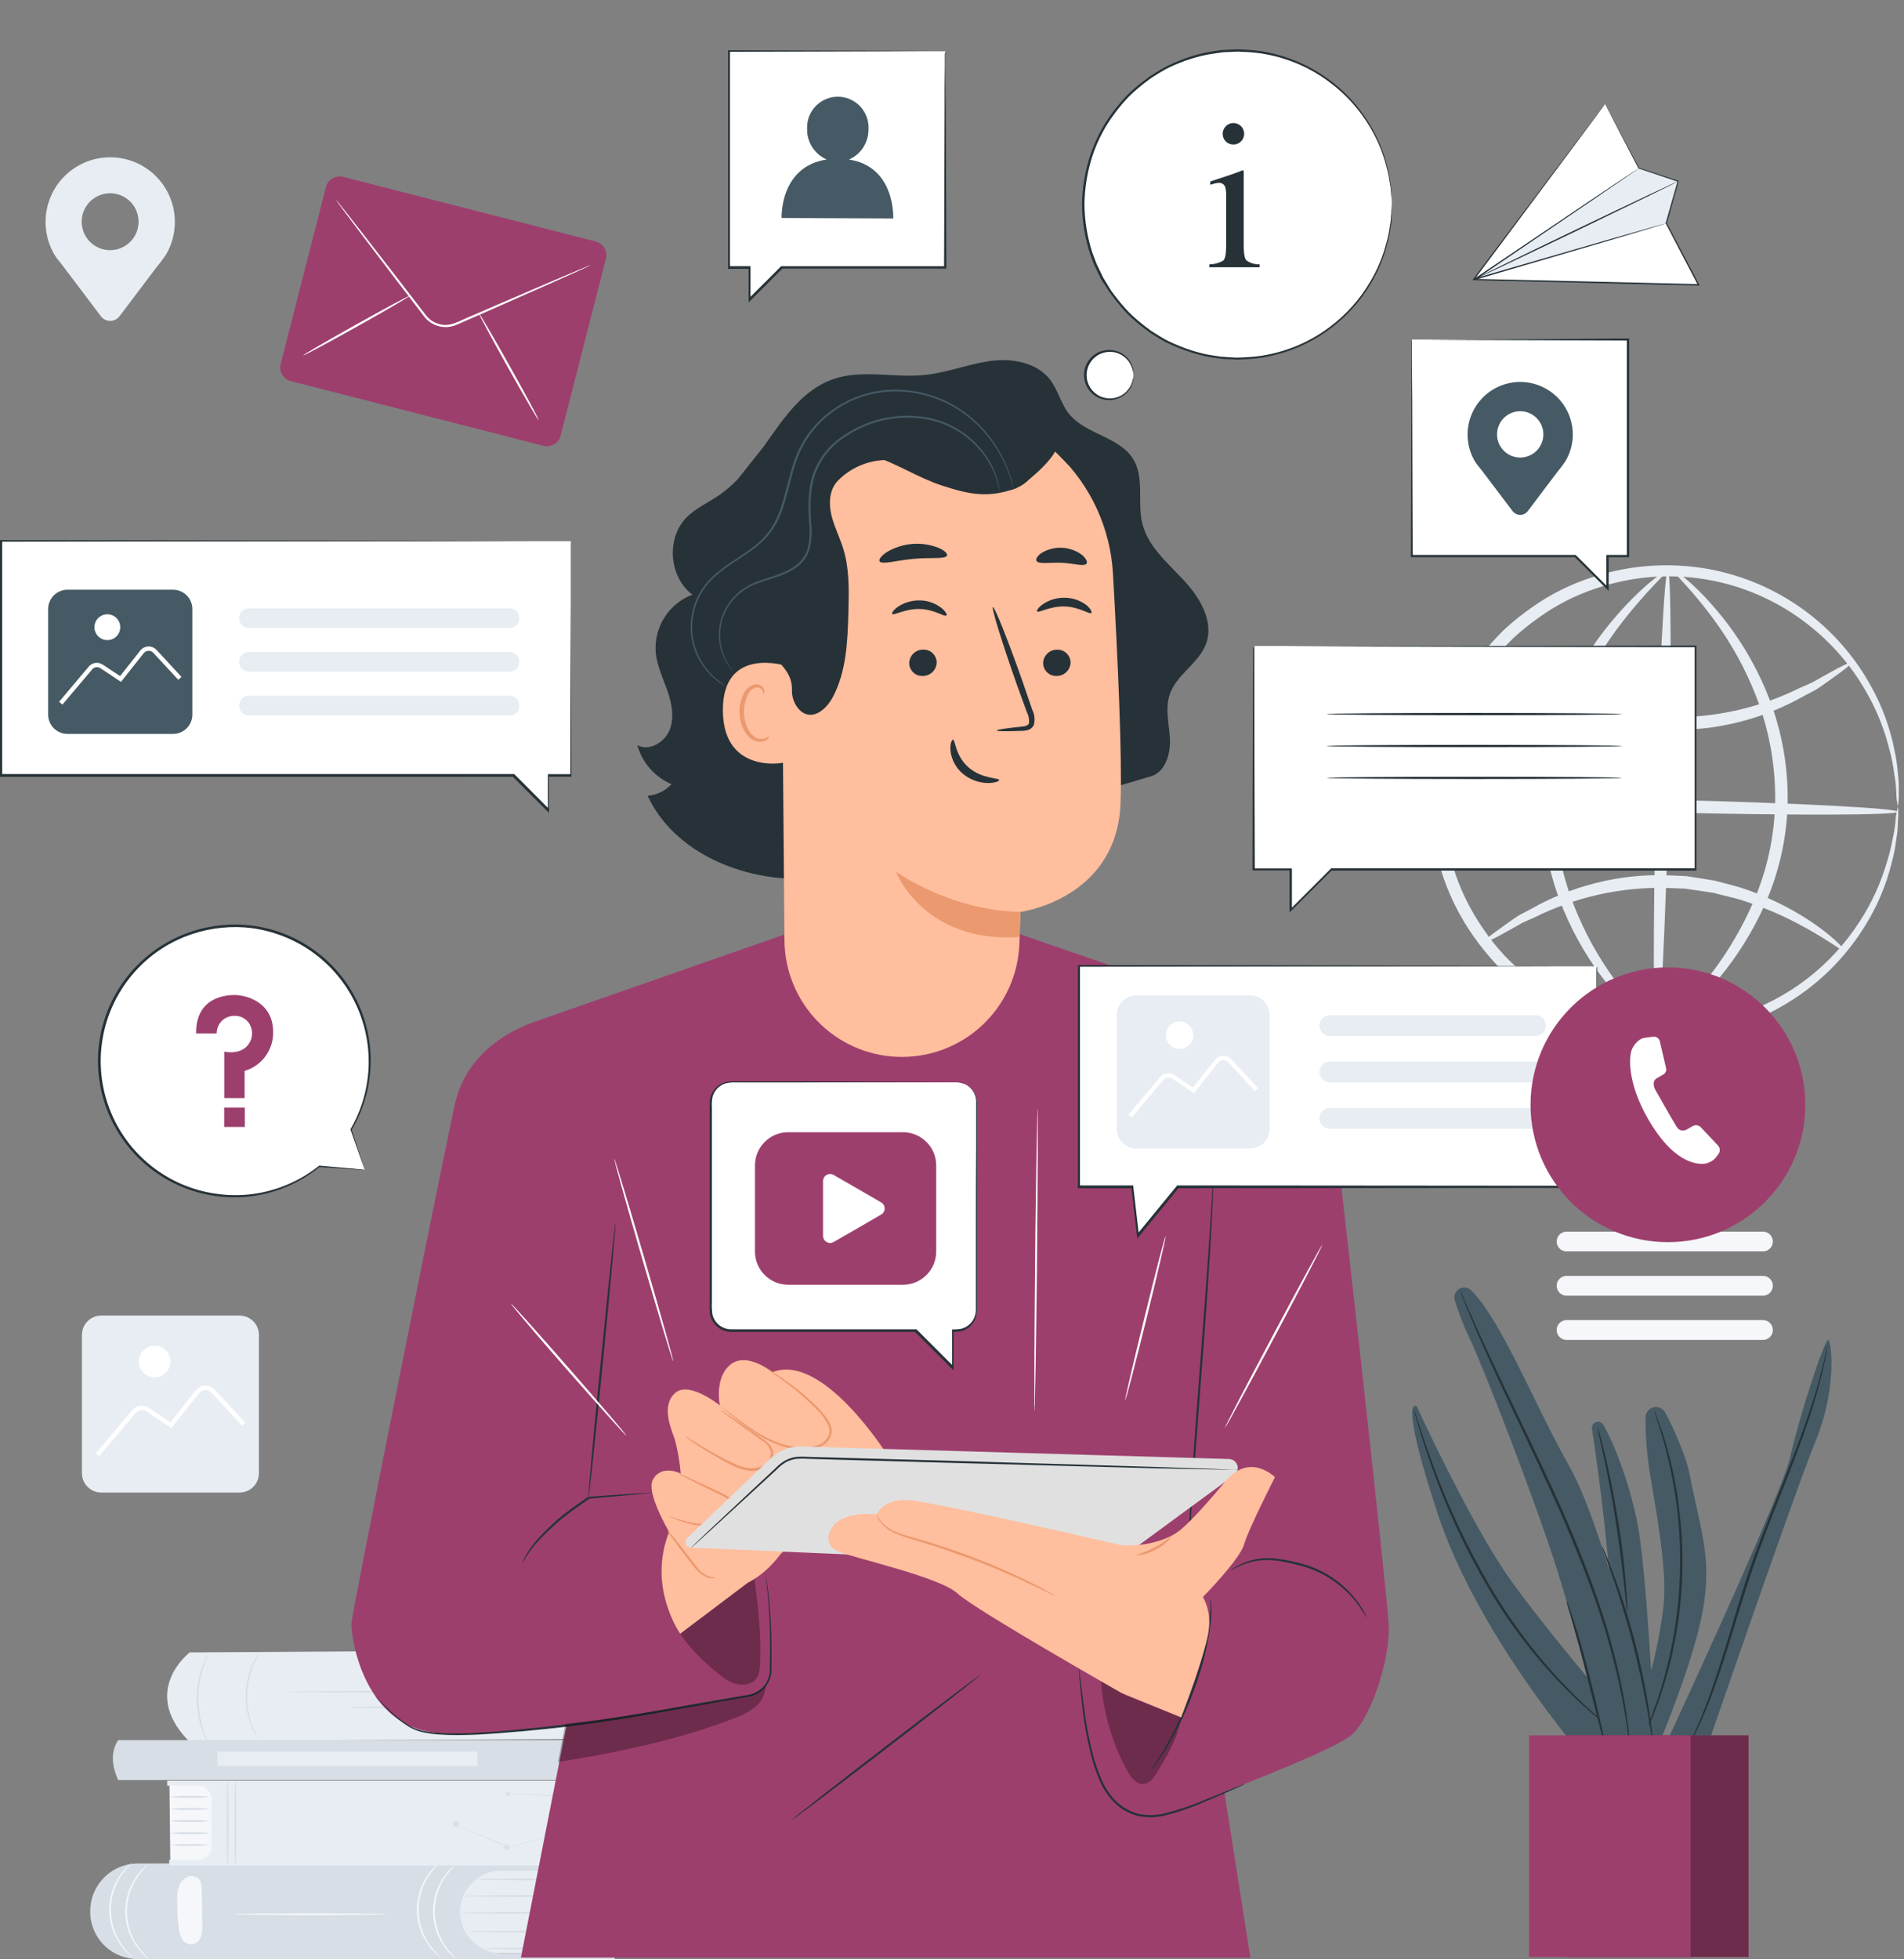
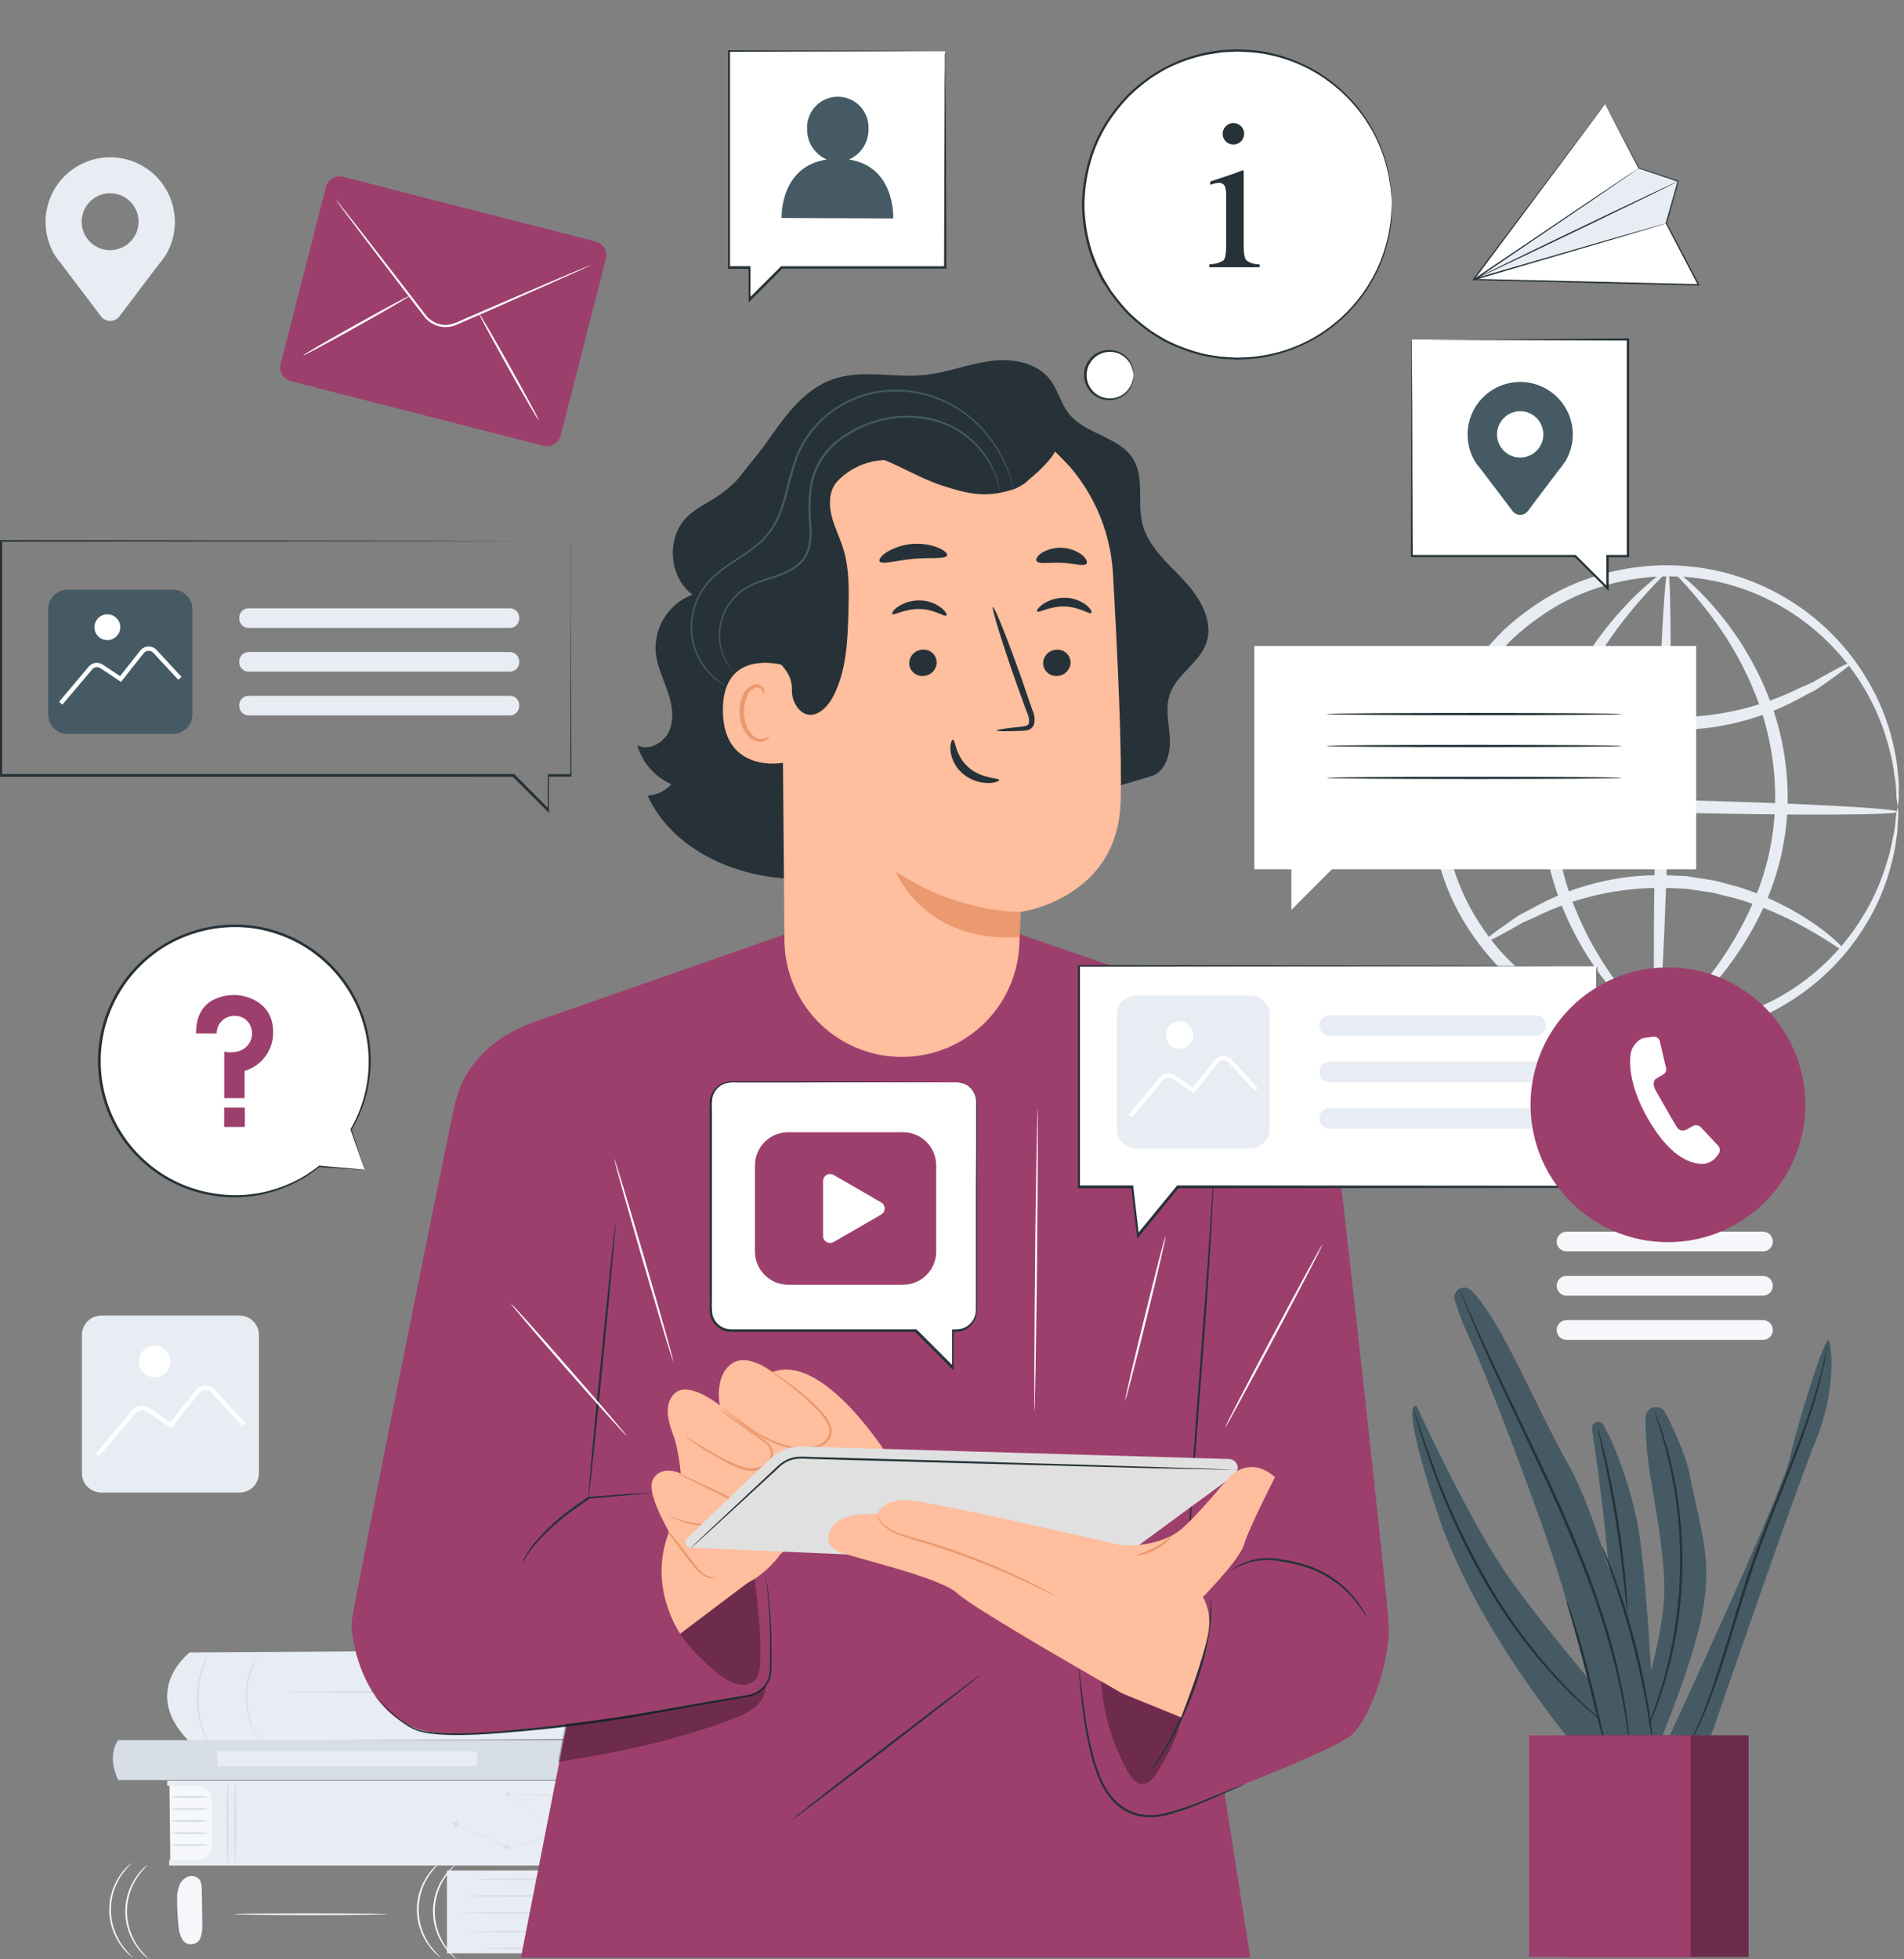
<svg xmlns="http://www.w3.org/2000/svg" width="311" height="320" viewBox="0 0 311 320" fill="none">
  <rect x="0" y="0" width="311" height="320" fill="#808080" stroke="none" />
  <path d="M39.13 214.867H16.545C14.798 214.867 13.383 216.283 13.383 218.029V240.614C13.383 242.36 14.798 243.776 16.545 243.776H39.13C40.876 243.776 42.292 242.36 42.292 240.614V218.029C42.292 216.283 40.876 214.867 39.13 214.867Z" fill="#E8EDF3" />
  <path d="M16.177 237.851L15.639 237.392L21.482 230.453C21.791 230.012 22.263 229.712 22.793 229.618C23.323 229.524 23.869 229.643 24.311 229.951L27.848 232.292L31.95 227.107C32.136 226.873 32.37 226.682 32.636 226.546C32.902 226.411 33.194 226.334 33.492 226.322C33.79 226.31 34.087 226.363 34.362 226.478C34.636 226.593 34.883 226.767 35.084 226.987L40.085 232.391L39.561 232.872L34.56 227.468C34.429 227.322 34.267 227.206 34.086 227.131C33.905 227.055 33.71 227.02 33.514 227.029C33.319 227.039 33.129 227.09 32.955 227.179C32.782 227.268 32.63 227.393 32.509 227.546L27.996 233.24L23.95 230.545C23.659 230.347 23.301 230.272 22.954 230.335C22.608 230.399 22.3 230.596 22.097 230.884L16.177 237.851Z" fill="white" />
  <path d="M27.834 222.375C27.834 222.885 27.682 223.385 27.398 223.809C27.115 224.234 26.712 224.565 26.24 224.76C25.768 224.955 25.249 225.007 24.748 224.907C24.247 224.807 23.787 224.561 23.426 224.2C23.065 223.839 22.819 223.379 22.72 222.878C22.62 222.378 22.671 221.859 22.867 221.387C23.062 220.915 23.393 220.512 23.817 220.228C24.242 219.944 24.741 219.793 25.252 219.793C25.591 219.792 25.927 219.858 26.241 219.988C26.555 220.117 26.84 220.307 27.079 220.547C27.319 220.787 27.509 221.072 27.639 221.386C27.768 221.699 27.834 222.035 27.834 222.375Z" fill="white" />
  <path d="M310.003 131.71C309.823 130.926 309.733 130.123 309.734 129.319C309.698 128.353 309.59 127.39 309.409 126.44C309.251 125.137 309 123.846 308.659 122.578C307.816 119.098 306.465 115.761 304.649 112.675C302.267 108.585 299.13 104.985 295.404 102.065C290.58 98.249 284.875 95.703 278.813 94.662C272.75 93.62 266.524 94.115 260.702 96.103C257.345 97.205 254.179 98.82 251.316 100.891C249.825 101.94 248.407 103.088 247.072 104.329C245.751 105.633 244.52 107.025 243.387 108.495C238.614 114.655 235.937 122.18 235.747 129.97C235.558 137.76 237.865 145.406 242.333 151.791C244.392 154.848 246.939 157.546 249.873 159.777C252.636 161.98 255.721 163.748 259.019 165.018C266.994 168.134 275.802 168.396 283.949 165.761C292.096 163.127 299.082 157.756 303.722 150.56C305.698 147.541 307.212 144.244 308.214 140.778C308.618 139.529 308.932 138.252 309.154 136.958C309.377 136.028 309.531 135.082 309.614 134.129C309.653 133.324 309.784 132.527 310.003 131.752C310.095 132.556 310.095 133.367 310.003 134.171C310 135.149 309.911 136.124 309.734 137.085C309.58 138.417 309.322 139.734 308.963 141.025C308.071 144.604 306.625 148.022 304.677 151.154C301.828 155.798 298.019 159.778 293.505 162.828C288.991 165.878 283.877 167.927 278.506 168.838C271.704 169.974 264.723 169.263 258.29 166.779C254.82 165.456 251.575 163.604 248.67 161.29C247.149 160.117 245.71 158.841 244.363 157.471C243.031 156.035 241.797 154.51 240.67 152.909C235.931 146.18 233.481 138.105 233.682 129.877C233.883 121.649 236.725 113.704 241.788 107.215C242.99 105.669 244.294 104.207 245.692 102.836C247.105 101.535 248.603 100.33 250.177 99.229C253.204 97.08 256.544 95.41 260.08 94.278C266.626 92.11 273.634 91.739 280.373 93.202C285.691 94.369 290.698 96.662 295.056 99.925C299.414 103.189 303.023 107.349 305.639 112.124C307.43 115.349 308.709 118.833 309.43 122.451C309.722 123.757 309.916 125.084 310.01 126.419C310.134 127.392 310.177 128.374 310.138 129.354C310.182 130.142 310.137 130.932 310.003 131.71Z" fill="#E8EDF3" />
  <path d="M302.47 108.188C302.555 108.301 301.876 108.895 300.567 109.864L298.141 111.604C297.66 111.937 297.158 112.312 296.599 112.658L294.746 113.627C288.014 117.468 280.361 119.395 272.614 119.201L269.261 119.052L266.042 118.55C265.519 118.458 264.996 118.388 264.479 118.289L262.98 117.885C261.997 117.609 261.013 117.383 260.087 117.079C256.81 115.978 253.661 114.529 250.693 112.757C245.65 109.701 243.196 106.929 243.387 106.752C243.578 106.575 246.329 108.839 251.415 111.477C254.378 113.01 257.472 114.276 260.66 115.261C261.558 115.523 262.499 115.721 263.447 115.968L264.861 116.322L266.361 116.548L269.431 117.001L272.628 117.128C280.056 117.287 287.412 115.636 294.06 112.319L295.934 111.505C296.507 111.208 297.024 110.883 297.526 110.607L300.094 109.192C301.551 108.435 302.385 108.068 302.47 108.188Z" fill="#E8EDF3" />
  <path d="M242.234 153.967C242.156 153.847 242.835 153.26 244.143 152.284L246.57 150.544C247.051 150.211 247.553 149.836 248.112 149.49L249.965 148.521C256.696 144.679 264.349 142.752 272.097 142.947L275.45 143.096L278.69 143.605C279.22 143.697 279.743 143.768 280.253 143.874L281.759 144.27C282.743 144.546 283.719 144.779 284.652 145.076C287.93 146.178 291.079 147.629 294.046 149.405C299.089 152.454 301.544 155.226 301.353 155.403C301.162 155.58 298.41 153.317 293.324 150.678C290.361 149.145 287.267 147.879 284.079 146.894C283.181 146.632 282.24 146.434 281.285 146.187L279.871 145.826L278.378 145.6L275.301 145.147L272.111 145.02C264.681 144.865 257.324 146.515 250.672 149.829L248.741 150.678C248.175 150.982 247.652 151.301 247.157 151.577L244.582 152.991C243.153 153.713 242.318 154.08 242.234 153.967Z" fill="#E8EDF3" />
  <path d="M309.982 132.583C309.982 133.156 293.105 133.205 272.317 132.703C251.528 132.201 234.687 131.288 234.701 130.751C234.715 130.213 251.571 130.128 272.366 130.63C293.162 131.133 309.996 132.01 309.982 132.583Z" fill="#E8EDF3" />
  <path d="M270.605 168.405C270.032 168.405 269.975 151.528 270.485 130.753C270.994 109.979 271.899 93.13 272.43 93.144C272.96 93.159 273.059 110.014 272.55 130.803C272.041 151.592 271.178 168.419 270.605 168.405Z" fill="#E8EDF3" />
  <path d="M270.605 168.362C270.463 168.581 266.318 165.766 261.53 159.4C258.73 155.645 256.466 151.52 254.803 147.142C252.767 141.755 251.778 136.029 251.889 130.272C252.025 124.507 253.317 118.828 255.687 113.572C257.599 109.314 260.073 105.331 263.043 101.731C268.108 95.605 272.295 92.889 272.43 93.101C272.564 93.314 268.851 96.419 264.196 102.629C261.492 106.255 259.234 110.192 257.47 114.357C255.29 119.411 254.09 124.833 253.933 130.335C253.834 135.842 254.728 141.322 256.571 146.512C258.105 150.761 260.165 154.801 262.704 158.537C267.082 164.959 270.817 168.121 270.605 168.362Z" fill="#E8EDF3" />
  <path d="M273.278 93.149C273.42 92.929 277.565 95.745 282.354 102.111C285.149 105.855 287.412 109.968 289.08 114.333C291.112 119.718 292.101 125.441 291.995 131.196C291.856 136.961 290.564 142.639 288.196 147.896C286.275 152.156 283.792 156.138 280.812 159.737C275.74 165.87 271.56 168.586 271.418 168.367C271.277 168.147 275.004 165.049 279.659 158.839C282.392 155.227 284.679 151.299 286.47 147.139C288.637 142.083 289.818 136.66 289.95 131.161C290.051 125.654 289.16 120.175 287.319 114.984C285.783 110.736 283.722 106.697 281.186 102.959C276.801 96.544 273.066 93.382 273.278 93.149Z" fill="#E8EDF3" />
  <path d="M287.956 204.393H255.885C255.457 204.393 255.046 204.223 254.742 203.921C254.439 203.619 254.267 203.208 254.265 202.78C254.265 202.35 254.436 201.938 254.74 201.635C255.044 201.331 255.456 201.16 255.885 201.16H287.956C288.169 201.159 288.38 201.201 288.577 201.282C288.774 201.363 288.953 201.482 289.103 201.633C289.254 201.783 289.373 201.962 289.454 202.159C289.535 202.356 289.576 202.567 289.576 202.78C289.576 202.992 289.534 203.203 289.452 203.399C289.371 203.595 289.251 203.773 289.101 203.923C288.95 204.073 288.772 204.191 288.575 204.272C288.379 204.353 288.168 204.394 287.956 204.393Z" fill="#F5F7FA" />
  <path d="M287.956 211.622H255.885C255.456 211.621 255.045 211.449 254.742 211.146C254.439 210.843 254.267 210.432 254.265 210.003C254.265 209.573 254.436 209.161 254.74 208.857C255.044 208.553 255.456 208.383 255.885 208.383H287.956C288.169 208.382 288.38 208.423 288.577 208.504C288.774 208.585 288.953 208.705 289.103 208.855C289.254 209.006 289.373 209.185 289.454 209.382C289.535 209.579 289.576 209.79 289.576 210.003C289.576 210.432 289.405 210.844 289.101 211.148C288.797 211.452 288.385 211.622 287.956 211.622Z" fill="#F5F7FA" />
  <path d="M287.956 218.845H255.885C255.456 218.845 255.044 218.674 254.74 218.371C254.436 218.067 254.265 217.655 254.265 217.225C254.267 216.796 254.439 216.385 254.742 216.082C255.045 215.779 255.456 215.607 255.885 215.605H287.956C288.385 215.605 288.797 215.776 289.101 216.08C289.405 216.384 289.576 216.796 289.576 217.225C289.576 217.438 289.535 217.649 289.454 217.846C289.373 218.043 289.254 218.222 289.103 218.373C288.953 218.523 288.774 218.643 288.577 218.724C288.38 218.805 288.169 218.846 287.956 218.845Z" fill="#F5F7FA" />
  <path d="M28.562 36.26C28.564 34.636 28.191 33.034 27.473 31.578C26.755 30.121 25.711 28.85 24.421 27.863C23.132 26.875 21.632 26.199 20.039 25.886C18.445 25.573 16.801 25.631 15.234 26.057C13.667 26.482 12.219 27.264 11.003 28.34C9.787 29.416 8.835 30.758 8.222 32.262C7.609 33.766 7.351 35.391 7.469 37.01C7.586 38.63 8.075 40.201 8.898 41.601C9.301 42.308 9.811 42.775 10.313 43.489L16.481 51.652C16.658 51.888 16.888 52.079 17.152 52.211C17.416 52.343 17.707 52.411 18.002 52.411C18.297 52.411 18.588 52.343 18.852 52.211C19.116 52.079 19.345 51.888 19.522 51.652L25.556 43.659C26.104 43.011 26.616 42.333 27.091 41.629C28.054 40.004 28.562 38.15 28.562 36.26ZM18.002 40.858C17.082 40.861 16.182 40.591 15.416 40.082C14.65 39.573 14.052 38.848 13.698 37.999C13.344 37.15 13.25 36.215 13.428 35.313C13.606 34.411 14.047 33.581 14.696 32.93C15.346 32.279 16.174 31.834 17.076 31.654C17.977 31.474 18.913 31.565 19.763 31.916C20.613 32.267 21.339 32.863 21.851 33.628C22.362 34.392 22.635 35.291 22.635 36.211C22.635 37.441 22.147 38.621 21.279 39.492C20.41 40.363 19.232 40.854 18.002 40.858Z" fill="#E8EDF3" />
  <path d="M30.988 269.886C30.988 269.886 22.91 276.039 30.656 284.174C30.722 284.241 30.802 284.295 30.889 284.331C30.976 284.368 31.07 284.386 31.165 284.386L101.764 283.976C101.764 283.976 107.791 277.214 102.79 269.426L30.988 269.886Z" fill="#E8EDF3" />
  <path d="M86.16 276.309C86.16 276.387 77.368 276.451 66.525 276.451C55.681 276.451 46.889 276.387 46.889 276.309C46.889 276.232 55.681 276.168 66.525 276.168C77.368 276.168 86.16 276.232 86.16 276.309Z" fill="#D7DEE6" />
-   <path d="M75.175 278.86C75.175 278.938 71.045 279.002 65.98 279.002C60.916 279.002 56.785 278.938 56.785 278.86C56.785 278.782 60.923 278.719 65.98 278.719C71.038 278.719 75.175 278.782 75.175 278.86Z" fill="#D7DEE6" />
  <path d="M93.368 283.75C93.326 283.75 93.524 282.943 93.743 281.628C94.025 279.926 94.162 278.203 94.153 276.478C94.132 274.75 93.962 273.028 93.644 271.329C93.403 270.028 93.184 269.207 93.234 269.207C93.327 269.378 93.396 269.562 93.439 269.752C93.559 270.105 93.694 270.629 93.842 271.28C94.22 272.98 94.419 274.715 94.436 276.457C94.456 278.2 94.29 279.941 93.941 281.649C93.807 282.3 93.679 282.823 93.566 283.184C93.529 283.381 93.462 283.572 93.368 283.75Z" fill="#D7DEE6" />
  <path d="M98.645 269.332C98.771 269.491 98.878 269.664 98.963 269.848C99.078 270.053 99.182 270.263 99.274 270.478C99.388 270.733 99.522 271.015 99.635 271.341C99.921 272.102 100.146 272.885 100.307 273.682C100.493 274.662 100.595 275.656 100.611 276.653C100.614 277.651 100.529 278.648 100.357 279.631C100.207 280.431 99.994 281.219 99.72 281.986C99.614 282.312 99.479 282.602 99.373 282.856C99.283 283.073 99.181 283.286 99.069 283.493C98.988 283.676 98.886 283.849 98.765 284.009C98.716 284.009 99.112 283.224 99.529 281.923C99.772 281.159 99.961 280.379 100.095 279.588C100.248 278.62 100.326 277.641 100.328 276.66C100.312 275.678 100.217 274.699 100.045 273.732C99.901 272.945 99.7 272.169 99.444 271.412C99.027 270.11 98.595 269.36 98.645 269.332Z" fill="#D7DEE6" />
  <path d="M42.129 283.849C42.002 283.704 41.893 283.545 41.803 283.375C41.679 283.188 41.568 282.992 41.471 282.788C41.358 282.548 41.209 282.286 41.096 281.975C40.793 281.255 40.556 280.51 40.389 279.747C40.205 278.815 40.115 277.867 40.12 276.918C40.142 275.965 40.258 275.018 40.467 274.088C40.645 273.33 40.896 272.591 41.216 271.881C41.333 271.605 41.465 271.336 41.612 271.075C41.714 270.876 41.83 270.684 41.959 270.502C42.055 270.334 42.169 270.178 42.298 270.035C42.348 270.035 41.895 270.742 41.4 271.959C41.108 272.668 40.871 273.399 40.693 274.145C40.505 275.06 40.399 275.99 40.375 276.925C40.37 277.862 40.453 278.797 40.622 279.719C40.767 280.467 40.973 281.203 41.237 281.918C41.733 283.121 42.178 283.821 42.129 283.849Z" fill="#D7DEE6" />
  <path d="M34.511 285.566C34.365 285.404 34.241 285.223 34.143 285.028C34.008 284.816 33.885 284.597 33.775 284.371C33.648 284.102 33.485 283.805 33.351 283.458C33.005 282.654 32.733 281.821 32.537 280.968C32.302 279.92 32.167 278.852 32.134 277.778C32.124 276.707 32.209 275.637 32.389 274.581C32.552 273.721 32.789 272.876 33.096 272.056C33.216 271.702 33.365 271.398 33.485 271.122C33.582 270.89 33.696 270.666 33.825 270.45C33.913 270.253 34.024 270.068 34.157 269.898C34.214 269.898 33.761 270.726 33.287 272.119C33.014 272.937 32.804 273.774 32.658 274.623C32.492 275.664 32.416 276.717 32.431 277.771C32.46 278.827 32.583 279.878 32.799 280.912C32.973 281.751 33.209 282.576 33.506 283.38C34.072 284.752 34.56 285.538 34.511 285.566Z" fill="#D7DEE6" />
  <path d="M99.175 305.48V319.026H73.004V305.516L99.175 305.48Z" fill="#E8EDF3" />
-   <path d="M14.741 312.356V312.717C14.866 314.691 15.741 316.542 17.188 317.89C18.635 319.239 20.544 319.982 22.521 319.967H100.392V319.026H81.909C80.118 319.024 78.401 318.312 77.135 317.046C75.868 315.779 75.156 314.062 75.154 312.271C75.154 310.48 75.866 308.762 77.133 307.495C78.4 306.228 80.118 305.516 81.909 305.516H100.392V304.102L22.514 304.363C21.475 304.364 20.447 304.573 19.489 304.977C18.532 305.382 17.665 305.974 16.941 306.719C16.216 307.464 15.648 308.347 15.27 309.315C14.893 310.283 14.713 311.317 14.741 312.356Z" fill="#D7DEE6" />
  <path d="M99.175 312.411C99.175 312.489 93.8 312.552 87.151 312.552C80.502 312.552 75.126 312.489 75.126 312.411C75.126 312.333 80.502 312.27 87.151 312.27C93.8 312.27 99.175 312.333 99.175 312.411Z" fill="#D7DEE6" />
  <path d="M98.793 315.489C98.793 315.567 93.708 315.631 87.434 315.631C81.16 315.631 76.074 315.567 76.074 315.489C76.074 315.411 81.16 315.348 87.434 315.348C93.708 315.348 98.793 315.383 98.793 315.489Z" fill="#D7DEE6" />
  <path d="M99.175 318.239C99.175 318.317 94.599 318.381 88.962 318.381C83.324 318.381 78.748 318.317 78.748 318.239C78.748 318.161 83.317 318.098 88.962 318.098C94.606 318.098 99.175 318.161 99.175 318.239Z" fill="#D7DEE6" />
  <path d="M99.175 309.68C99.175 309.758 93.906 309.821 87.412 309.821C80.919 309.821 75.656 309.758 75.656 309.68C75.656 309.602 80.919 309.531 87.412 309.531C93.906 309.531 99.175 309.595 99.175 309.68Z" fill="#D7DEE6" />
  <path d="M98.793 306.942C98.793 307.02 94.111 307.084 88.325 307.084C82.539 307.084 77.863 307.02 77.863 306.942C77.863 306.864 82.546 306.801 88.325 306.801C94.104 306.801 98.793 306.864 98.793 306.942Z" fill="#D7DEE6" />
  <path d="M24.177 304.531C23.577 305.145 23.024 305.802 22.521 306.498C21.341 308.204 20.721 310.235 20.746 312.31C20.771 314.384 21.441 316.4 22.663 318.077C23.177 318.762 23.745 319.405 24.361 320.001C24.154 319.891 23.963 319.753 23.795 319.59C23.314 319.166 22.88 318.692 22.5 318.176C21.203 316.487 20.488 314.423 20.463 312.293C20.438 310.163 21.103 308.083 22.359 306.363C22.729 305.847 23.153 305.373 23.625 304.949C23.79 304.787 23.976 304.646 24.177 304.531Z" fill="#F5F7FA" />
  <path d="M21.545 304.242C20.948 304.858 20.395 305.515 19.89 306.209C18.711 307.915 18.09 309.945 18.114 312.019C18.139 314.094 18.806 316.109 20.025 317.788C20.545 318.476 21.115 319.126 21.729 319.733C21.525 319.616 21.335 319.476 21.163 319.315C20.682 318.89 20.246 318.416 19.862 317.901C18.573 316.208 17.865 314.144 17.84 312.017C17.816 309.889 18.478 307.81 19.728 306.088C20.098 305.573 20.522 305.098 20.994 304.674C21.16 304.508 21.345 304.364 21.545 304.242Z" fill="#F5F7FA" />
  <path d="M74.447 304.531C73.845 305.143 73.291 305.8 72.792 306.498C71.612 308.204 70.992 310.234 71.016 312.309C71.04 314.383 71.707 316.398 72.926 318.077C73.441 318.763 74.011 319.407 74.631 320.001C74.424 319.891 74.233 319.753 74.065 319.59C73.582 319.167 73.145 318.693 72.763 318.176C71.466 316.487 70.752 314.423 70.726 312.293C70.701 310.163 71.366 308.083 72.622 306.363C72.996 305.849 73.423 305.375 73.895 304.949C74.057 304.783 74.243 304.642 74.447 304.531Z" fill="#F5F7FA" />
  <path d="M71.816 304.242C71.218 304.858 70.665 305.515 70.16 306.209C68.981 307.915 68.361 309.945 68.385 312.019C68.409 314.094 69.076 316.109 70.295 317.788C70.815 318.47 71.382 319.115 71.993 319.719C71.792 319.6 71.604 319.46 71.434 319.301C70.949 318.88 70.512 318.405 70.132 317.887C68.835 316.197 68.12 314.134 68.095 312.004C68.069 309.874 68.735 307.794 69.991 306.074C70.365 305.562 70.789 305.088 71.257 304.66C71.427 304.5 71.614 304.36 71.816 304.242Z" fill="#F5F7FA" />
  <path d="M33.04 314.257C33.04 312.425 32.99 310.593 32.962 308.761C32.984 308.282 32.919 307.803 32.771 307.347C32.692 307.12 32.553 306.918 32.369 306.764C32.184 306.609 31.961 306.508 31.724 306.47C31.017 306.165 29.97 306.738 29.489 307.531C29.07 308.364 28.882 309.295 28.944 310.226C28.937 311.674 29.008 313.121 29.156 314.562C29.188 315.252 29.361 315.929 29.666 316.549C29.803 316.872 30.038 317.142 30.338 317.323C30.638 317.504 30.988 317.585 31.337 317.555C31.686 317.525 32.017 317.386 32.282 317.157C32.547 316.928 32.733 316.621 32.813 316.28C33.013 315.626 33.09 314.94 33.04 314.257Z" fill="#F5F7FA" />
  <path d="M63.271 312.656C63.271 312.734 57.612 312.798 50.702 312.798C43.791 312.798 38.132 312.734 38.132 312.656C38.132 312.579 43.791 312.508 50.702 312.508C57.612 312.508 63.271 312.6 63.271 312.656Z" fill="#F5F7FA" />
  <path d="M27.819 303.993L27.678 291.184H34.645L34.886 303.993H27.819Z" fill="#F5F7FA" />
  <path d="M34.235 293.464C33.162 293.613 32.078 293.663 30.995 293.612C29.913 293.663 28.829 293.613 27.756 293.464C28.829 293.323 29.913 293.275 30.995 293.322C32.077 293.275 33.161 293.323 34.235 293.464Z" fill="#D7DEE6" />
  <path d="M34.235 295.444C33.161 295.585 32.077 295.632 30.995 295.586C29.913 295.632 28.829 295.585 27.756 295.444C28.829 295.303 29.913 295.256 30.995 295.303C32.077 295.256 33.161 295.303 34.235 295.444Z" fill="#D7DEE6" />
  <path d="M34.235 297.417C33.161 297.558 32.077 297.605 30.995 297.558C29.913 297.605 28.829 297.558 27.756 297.417C28.829 297.276 29.913 297.229 30.995 297.275C32.077 297.229 33.161 297.276 34.235 297.417Z" fill="#D7DEE6" />
  <path d="M34.235 299.397C33.161 299.538 32.077 299.585 30.995 299.539C29.913 299.585 28.829 299.538 27.756 299.397C28.829 299.256 29.913 299.209 30.995 299.256C32.077 299.209 33.161 299.256 34.235 299.397Z" fill="#D7DEE6" />
  <path d="M34.235 301.342C33.161 301.483 32.077 301.531 30.995 301.484C29.913 301.531 28.829 301.483 27.756 301.342C28.829 301.202 29.913 301.154 30.995 301.201C32.077 301.154 33.161 301.202 34.235 301.342Z" fill="#D7DEE6" />
  <path d="M27.31 290.844H104.565C105.52 295.088 105.386 299.756 104.565 304.686H27.636V303.746H32.339C32.928 303.746 33.493 303.512 33.91 303.095C34.326 302.678 34.56 302.114 34.56 301.525V293.864C34.559 293.276 34.324 292.713 33.907 292.298C33.491 291.883 32.927 291.65 32.339 291.65H27.31V290.844Z" fill="#E8EDF3" />
  <path d="M101.665 304.877C101.587 304.877 101.524 301.694 101.524 297.804C101.524 293.913 101.587 290.73 101.665 290.73C101.743 290.73 101.807 293.906 101.807 297.804C101.807 301.701 101.743 304.877 101.665 304.877Z" fill="#F5F7FA" />
  <path d="M38.444 304.877C38.366 304.877 38.302 301.694 38.302 297.804C38.302 293.913 38.366 290.73 38.444 290.73C38.522 290.73 38.585 293.906 38.585 297.804C38.585 301.701 38.522 304.877 38.444 304.877Z" fill="#D7DEE6" />
  <path d="M103.016 304.877C102.938 304.877 102.875 301.694 102.875 297.804C102.875 293.913 102.938 290.73 103.016 290.73C103.094 290.73 103.165 293.906 103.165 297.804C103.165 301.701 103.101 304.877 103.016 304.877Z" fill="#F5F7FA" />
  <path d="M37.178 304.877C37.1 304.877 37.036 301.694 37.036 297.804C37.036 293.913 37.1 290.73 37.178 290.73C37.255 290.73 37.319 293.906 37.319 297.804C37.319 301.701 37.255 304.877 37.178 304.877Z" fill="#D7DEE6" />
  <path d="M82.928 293.008L91.091 299.6L91.161 299.657H91.076L89.987 299.947L83.091 301.75L76.845 299.098L75.076 298.341L74.61 298.143L74.489 298.086H74.532L74.652 298.136L75.126 298.327L76.901 299.034L83.161 301.651L90.058 299.834L91.14 299.544V299.628L82.992 293.022" fill="#D7DEE6" />
  <path d="M90.348 298.547L90.793 298.964L91.388 298.83L91.126 299.389L91.437 299.912L90.829 299.834L90.418 300.294L90.305 299.693L89.747 299.445L90.284 299.148L90.348 298.547Z" fill="#D7DEE6" />
  <path d="M82.51 301.141L82.815 301.388L83.197 301.282L83.048 301.65L83.267 301.982L82.878 301.954L82.631 302.265L82.532 301.883L82.164 301.742L82.496 301.53L82.51 301.141Z" fill="#D7DEE6" />
  <path d="M73.86 297.592L74.348 297.62L74.645 297.238L74.765 297.712L75.225 297.875L74.815 298.137L74.793 298.618L74.419 298.313L73.952 298.448L74.136 297.995L73.86 297.592Z" fill="#D7DEE6" />
  <path d="M94.005 293.108L94.493 293.144L94.79 292.762L94.91 293.229L95.37 293.398L94.96 293.653L94.938 294.141L94.564 293.83L94.097 293.964L94.274 293.511L94.005 293.108Z" fill="#D7DEE6" />
  <path d="M82.532 292.79L82.843 292.811L83.034 292.57L83.112 292.867L83.402 292.973L83.14 293.143L83.133 293.447L82.892 293.249L82.595 293.334L82.709 293.051L82.532 292.79Z" fill="#D7DEE6" />
  <path d="M94.684 293.445C94.684 293.48 92.046 293.389 88.785 293.254C85.524 293.12 82.893 292.971 82.893 292.943C82.893 292.915 85.538 293 88.792 293.141C92.046 293.282 94.691 293.417 94.684 293.445Z" fill="#D7DEE6" />
  <path d="M97.654 290.733H19.296C18.27 288.405 18.023 286.191 19.296 284.211H97.654C98.141 285.229 98.393 286.343 98.393 287.472C98.393 288.6 98.141 289.714 97.654 290.733Z" fill="#D7DEE6" />
  <path d="M77.969 286.07H35.522V288.447H77.969V286.07Z" fill="#E8EDF3" />
  <path d="M22.309 290.731C22.045 290.52 21.832 290.251 21.687 289.946C21.288 289.234 21.045 288.445 20.973 287.632C20.901 286.818 21.002 285.999 21.27 285.228C21.358 284.901 21.52 284.599 21.744 284.344C21.671 284.663 21.579 284.977 21.468 285.284C21.262 286.039 21.19 286.825 21.255 287.605C21.33 288.383 21.536 289.144 21.864 289.854C22.029 290.137 22.178 290.43 22.309 290.731Z" fill="#D7DEE6" />
  <path d="M24 290.731C23.739 290.518 23.529 290.25 23.384 289.946C22.985 289.235 22.743 288.446 22.677 287.633C22.604 286.819 22.705 285.999 22.974 285.228C23.063 284.901 23.225 284.599 23.448 284.344C23.375 284.663 23.281 284.978 23.165 285.284C22.966 286.041 22.896 286.825 22.96 287.605C23.031 288.384 23.237 289.145 23.568 289.854C23.735 290.134 23.879 290.428 24 290.731Z" fill="#D7DEE6" />
  <path d="M94.486 290.61C94.793 289.572 94.979 288.501 95.037 287.42C94.995 286.337 94.822 285.264 94.521 284.223C95.053 285.199 95.332 286.293 95.332 287.406C95.332 288.518 95.053 289.612 94.521 290.589L94.486 290.61Z" fill="#F5F7FA" />
  <path d="M93.029 290.597C92.937 290.597 93.269 289.183 93.262 287.471C93.255 285.759 92.93 284.373 93.014 284.352C93.414 285.341 93.595 286.405 93.545 287.471C93.591 288.538 93.415 289.602 93.029 290.597Z" fill="#F5F7FA" />
  <path d="M258.474 286.727C258.474 286.727 241.3 266.922 234.814 247.18C228.327 227.439 231.411 229.674 231.411 229.674C231.411 229.674 240.161 248.885 246.81 258.158C253.459 267.431 265.286 281.055 265.286 281.055L258.474 286.727Z" fill="#455A64" />
  <path d="M261.898 232.731C261.785 232.524 261.603 232.364 261.383 232.279C261.164 232.193 260.922 232.188 260.699 232.265C260.476 232.341 260.288 232.493 260.166 232.695C260.045 232.897 260 233.135 260.037 233.368C261.084 240.314 263.348 256.611 263.263 267.185C263.142 280.915 263.263 286.22 263.263 286.22H270.414C270.414 286.22 269.148 257.834 267.528 249.177C266.396 243.136 263.991 236.402 261.898 232.731Z" fill="#455A64" />
  <path d="M265.802 283.941C268.798 277.152 270.781 269.959 271.687 262.594C272.274 257.536 271.22 250.704 269.657 241.593C269.063 238.257 268.772 234.874 268.787 231.485C268.792 231.109 268.922 230.746 269.155 230.451C269.389 230.156 269.713 229.947 270.078 229.856C270.443 229.764 270.828 229.796 271.172 229.947C271.517 230.097 271.802 230.357 271.984 230.686C272.847 232.221 275.351 237.483 275.981 240.78C277.714 249.784 279.673 254.283 278.173 262.827C276.674 271.372 271.1 284.521 271.1 284.521L265.802 283.941Z" fill="#455A64" />
  <path d="M272.239 284.523C272.239 284.523 291.103 243.986 292.412 237.973C293.721 231.961 298.163 218.097 298.686 218.875C299.209 219.653 299.995 226.981 296.564 235.349C293.133 243.717 278.69 285.782 278.69 285.782H272.246" fill="#455A64" />
  <path d="M263.737 282.702C263.548 282.6 263.37 282.479 263.206 282.341C262.867 282.087 262.364 281.733 261.742 281.224C259.979 279.82 258.289 278.328 256.677 276.753C251.362 271.524 246.76 265.616 242.99 259.183C239.227 252.759 236.097 245.984 233.647 238.953C232.699 236.258 232.006 234.059 231.56 232.524C231.326 231.76 231.171 231.158 231.058 230.755C230.993 230.552 230.944 230.344 230.909 230.133C231.003 230.326 231.078 230.527 231.136 230.734L231.708 232.481C232.204 233.995 232.932 236.181 233.915 238.847C236.433 245.829 239.582 252.567 243.323 258.978C247.083 265.392 251.636 271.308 256.875 276.583C258.891 278.592 260.617 280.12 261.827 281.139C262.428 281.662 262.923 282.037 263.241 282.313C263.414 282.433 263.579 282.563 263.737 282.702Z" fill="#263238" />
  <path d="M265.795 263.261C265.705 262.871 265.648 262.473 265.625 262.073C265.54 261.231 265.42 260.142 265.279 258.819C264.982 256.082 264.515 252.297 263.864 248.145C263.213 243.993 262.449 240.252 261.876 237.535C261.593 236.241 261.367 235.166 261.169 234.345C261.067 233.958 260.998 233.563 260.964 233.164C261.112 233.534 261.232 233.915 261.325 234.303C261.537 235.053 261.813 236.135 262.138 237.479C262.789 240.16 263.553 243.901 264.26 248.089C264.967 252.276 265.349 256.046 265.576 258.805C265.689 260.177 265.767 261.295 265.795 262.066C265.83 262.463 265.83 262.863 265.795 263.261Z" fill="#263238" />
  <path d="M270.202 230.367C270.295 230.53 270.369 230.703 270.421 230.884C270.569 231.266 270.753 231.761 270.987 232.39C271.22 233.02 271.524 233.847 271.8 234.802C272.076 235.757 272.444 236.825 272.713 238.049C272.868 238.657 273.024 239.294 273.179 239.952C273.335 240.609 273.455 241.317 273.597 242.074C273.908 243.488 274.099 245.073 274.304 246.714C275.173 253.836 274.925 261.051 273.568 268.096C273.229 269.716 272.925 271.258 272.515 272.673C272.316 273.38 272.154 274.088 271.949 274.724C271.744 275.361 271.538 275.997 271.347 276.591C270.987 277.787 270.548 278.834 270.202 279.76C269.855 280.687 269.494 281.479 269.218 282.109C268.942 282.738 268.716 283.205 268.546 283.573C268.479 283.746 268.394 283.912 268.292 284.068C268.336 283.886 268.398 283.708 268.476 283.537C268.624 283.163 268.829 282.667 269.077 282.052C269.324 281.437 269.671 280.637 269.989 279.683C270.308 278.728 270.739 277.702 271.079 276.507L271.652 274.639C271.85 273.988 272.005 273.295 272.189 272.588C272.585 271.173 272.897 269.638 273.208 268.026C274.526 261 274.784 253.816 273.972 246.714C273.752 245.08 273.576 243.531 273.264 242.095C273.123 241.387 273.024 240.68 272.875 240.008L272.43 238.105C272.175 236.889 271.836 235.814 271.574 234.859C271.312 233.904 271.057 233.09 270.831 232.433L270.343 230.905C270.277 230.731 270.229 230.551 270.202 230.367Z" fill="#263238" />
  <path d="M298.495 219.691C298.503 219.752 298.503 219.814 298.495 219.875C298.495 220.017 298.467 220.194 298.41 220.406C298.332 220.866 298.226 221.552 298.042 222.422C297.674 224.162 297.066 226.666 296.125 229.714C295.184 232.763 293.897 236.335 292.369 240.254C290.841 244.172 289.08 248.459 287.418 252.986C285.756 257.513 284.405 261.969 283.174 265.986C281.943 270.004 280.797 273.633 279.68 276.596C278.818 278.961 277.824 281.275 276.702 283.528C276.32 284.328 275.995 284.943 275.747 285.339L275.485 285.806C275.424 285.91 275.389 285.959 275.379 285.954C275.392 285.895 275.413 285.838 275.443 285.785L275.676 285.304C275.874 284.879 276.2 284.271 276.56 283.458C277.324 281.852 278.343 279.489 279.39 276.497C280.437 273.505 281.597 269.891 282.792 265.887C283.987 261.884 285.31 257.399 287.036 252.851C288.762 248.303 290.495 244.017 292.03 240.119C293.565 236.222 294.859 232.657 295.864 229.629C296.868 226.602 297.483 224.119 297.894 222.386C298.099 221.523 298.233 220.844 298.339 220.385C298.389 220.179 298.431 220.01 298.459 219.868C298.467 219.808 298.479 219.749 298.495 219.691Z" fill="#263238" />
  <path d="M240.303 210.746C240.044 210.493 239.708 210.335 239.348 210.295C238.988 210.255 238.626 210.337 238.318 210.528C238.01 210.718 237.775 211.006 237.65 211.346C237.526 211.685 237.518 212.057 237.629 212.401C238.279 214.483 239.07 216.518 239.998 218.492C242.594 224.002 250.212 243.779 253.777 254.636C257.342 265.494 262.364 285.759 262.364 285.759L269.982 284.528C269.982 284.528 263.015 251.241 256.211 239.259C250.736 229.604 245.268 215.676 240.303 210.746Z" fill="#455A64" />
  <path d="M255.864 261.426C256.022 261.717 256.152 262.023 256.253 262.338C256.479 262.939 256.784 263.81 257.13 264.899C257.837 267.07 258.693 270.105 259.556 273.472C260.419 276.839 261.134 279.908 261.636 282.137C261.862 283.183 262.053 284.068 262.209 284.775C262.297 285.093 262.349 285.421 262.364 285.751C262.227 285.449 262.123 285.134 262.053 284.81L261.346 282.2C260.766 279.908 259.995 276.902 259.153 273.571C258.311 270.239 257.477 267.169 256.847 264.977C256.543 263.944 256.288 263.081 256.09 262.388C255.978 262.077 255.902 261.754 255.864 261.426Z" fill="#263238" />
  <path d="M266.191 285.139C266.168 285.072 266.154 285.004 266.149 284.934L266.064 284.332C265.979 283.809 265.908 283.031 265.753 282.034C265.47 280.032 264.974 277.146 264.154 273.63C263.187 269.516 262.007 265.455 260.617 261.464C259.054 256.959 257.081 252.085 254.881 247.035C250.396 236.976 245.898 228.022 242.955 221.415C241.47 218.119 240.317 215.424 239.56 213.549C239.171 212.616 238.895 211.88 238.704 211.385L238.492 210.819C238.466 210.755 238.447 210.689 238.435 210.621C238.435 210.621 238.471 210.678 238.527 210.798L238.782 211.357C239.001 211.873 239.312 212.58 239.701 213.479C240.508 215.339 241.696 218.006 243.238 221.259C246.237 227.831 250.75 236.75 255.263 246.837C257.484 251.894 259.436 256.782 260.985 261.309C262.374 265.315 263.538 269.396 264.472 273.531C265.106 276.32 265.599 279.139 265.951 281.977C266.085 282.974 266.135 283.759 266.184 284.29C266.184 284.538 266.219 284.736 266.234 284.898C266.233 284.98 266.218 285.061 266.191 285.139Z" fill="#263238" />
  <path d="M269.982 284.52C269.86 284.101 269.773 283.673 269.721 283.24C269.572 282.342 269.374 281.168 269.133 279.703C268.603 276.754 267.804 272.687 266.651 268.266C265.498 263.845 264.232 259.905 263.241 257.076L262.046 253.73C261.883 253.327 261.748 252.914 261.643 252.492C261.86 252.87 262.044 253.265 262.195 253.673C262.52 254.444 262.98 255.569 263.51 256.977C264.883 260.643 266.064 264.378 267.047 268.167C268.027 271.954 268.815 275.788 269.409 279.654C269.629 281.139 269.798 282.349 269.876 283.19C269.947 283.63 269.982 284.075 269.982 284.52Z" fill="#263238" />
  <path d="M285.607 283.426H255.885V319.634H285.607V283.426Z" fill="#9D3F6D" />
  <g opacity="0.3">
    <path d="M285.607 283.426H255.885V319.634H285.607V283.426Z" fill="black" />
  </g>
  <path d="M276.129 283.426H249.76V319.634H276.129V283.426Z" fill="#9D3F6D" />
  <path d="M226.842 265.501C226.609 260.416 218.984 192.052 217.831 183.274C215.992 169.254 204.717 165.739 204.717 165.739L166.386 152.512H128.459L87.356 166.871V167.578C87.356 167.196 87.356 166.963 87.356 166.871C86.945 167.097 76.831 169.976 74.404 179.942C73.082 185.389 57.641 262.651 57.428 264.921C57.216 267.192 59.246 281.041 70.16 282.859C74.242 283.567 83.076 282.909 92.519 281.862L85.085 319.733H204.229L199.985 292.663C209.456 288.971 219.373 284.882 221.028 283.128C224.296 279.789 227.054 270.58 226.842 265.501Z" fill="#9D3F6D" />
  <g opacity="0.3">
    <path d="M123.21 257.489C123.03 255.049 122.437 252.657 121.456 250.415C120.381 248.23 118.521 246.313 116.158 245.704C113.796 245.096 110.967 246.079 109.92 248.286C105.619 260.311 109.531 267.144 117.7 273.658C119.002 274.698 120.607 275.504 122.199 275.03C123.79 274.557 124.081 273.411 124.158 271.777C124.399 266.931 123.783 262.27 123.21 257.489Z" fill="black" />
  </g>
  <path d="M106.418 243.762C106.164 243.832 105.903 243.874 105.64 243.89L103.518 244.116C101.679 244.293 99.112 244.526 96.176 244.774H96.261C95.589 245.241 94.896 245.729 94.196 246.238C91.712 247.956 89.444 249.968 87.441 252.229C86.854 252.928 86.317 253.668 85.835 254.443C85.684 254.746 85.507 255.035 85.305 255.306C85.405 254.981 85.54 254.668 85.708 254.372C86.15 253.561 86.661 252.789 87.236 252.066C89.201 249.732 91.47 247.671 93.984 245.941C94.691 245.424 95.398 244.943 96.056 244.477H96.099H96.141C99.083 244.25 101.658 244.059 103.504 243.946L105.669 243.826C105.916 243.779 106.167 243.758 106.418 243.762Z" fill="#263238" />
  <path d="M124.958 257.004C124.986 257.072 125.006 257.143 125.014 257.216L125.149 257.853C125.255 258.411 125.403 259.267 125.524 260.307C125.862 263.342 126.027 266.393 126.019 269.446C126.019 270.408 126.019 271.419 126.019 272.473C126.073 273.615 125.691 274.736 124.951 275.607C124.134 276.515 123.005 277.081 121.789 277.191L118.118 277.828C113.096 278.712 107.586 279.773 101.764 280.714C95.943 281.654 90.369 282.319 85.283 282.765C80.198 283.211 75.593 283.564 71.724 283.288C70.803 283.228 69.888 283.1 68.986 282.906C68.175 282.718 67.398 282.4 66.688 281.966C65.574 281.262 64.542 280.436 63.611 279.504C62.833 278.747 62.267 278.132 61.878 277.715L61.446 277.241C61.394 277.186 61.346 277.127 61.305 277.064L61.474 277.212L61.934 277.665C62.33 278.068 62.925 278.662 63.71 279.398C64.649 280.303 65.683 281.105 66.794 281.789C67.488 282.204 68.246 282.505 69.036 282.68C69.93 282.859 70.835 282.975 71.745 283.027C75.586 283.274 80.176 282.921 85.248 282.425C90.32 281.93 95.9 281.294 101.708 280.346C107.515 279.398 113.025 278.358 118.054 277.517L121.732 276.887C122.88 276.801 123.951 276.276 124.724 275.423C125.425 274.611 125.785 273.559 125.729 272.487C125.764 271.441 125.778 270.429 125.778 269.467C125.812 266.424 125.686 263.38 125.403 260.35C125.304 259.274 125.177 258.447 125.099 257.881C125.057 257.619 125.028 257.407 125 257.244C124.974 257.167 124.96 257.086 124.958 257.004Z" fill="#263238" />
  <path d="M100.533 199.699C100.64 199.699 99.734 209.772 98.51 222.164C97.287 234.557 96.226 244.608 96.12 244.594C96.013 244.58 96.905 234.528 98.15 222.122C99.395 209.715 100.441 199.692 100.533 199.699Z" fill="#263238" />
  <path d="M198.259 190.938C198.265 190.996 198.265 191.056 198.259 191.114C198.259 191.249 198.259 191.411 198.259 191.617C198.259 192.083 198.223 192.727 198.195 193.54C198.139 195.217 198.025 197.636 197.87 200.614C197.551 206.598 196.986 214.86 196.278 223.956C195.571 233.052 194.963 241.321 194.581 247.298C194.397 250.269 194.241 252.674 194.135 254.371C194.085 255.185 194.036 255.828 194.008 256.295C194.008 256.5 194.008 256.663 193.965 256.797C193.973 256.854 193.973 256.911 193.965 256.967C193.957 256.911 193.957 256.854 193.965 256.797V256.295C193.965 255.821 193.965 255.178 194.022 254.364C194.078 252.688 194.192 250.269 194.347 247.291C194.665 241.307 195.238 233.052 195.939 223.949C196.639 214.845 197.254 206.584 197.636 200.607C197.827 197.643 197.976 195.231 198.082 193.533C198.139 192.72 198.181 192.119 198.209 191.609C198.209 191.411 198.245 191.242 198.252 191.107C198.247 191.051 198.249 190.994 198.259 190.938Z" fill="#263238" />
  <path d="M223.298 264.292C222.633 263.203 221.898 262.159 221.099 261.165C219.102 258.831 216.519 257.073 213.615 256.072C211.999 255.553 210.343 255.168 208.664 254.92C206.369 254.563 204.02 254.947 201.958 256.016C201.664 256.193 201.357 256.347 201.039 256.476C201.039 256.476 201.102 256.405 201.244 256.306C201.453 256.155 201.67 256.016 201.894 255.889C202.711 255.411 203.589 255.047 204.505 254.806C205.879 254.471 207.304 254.397 208.706 254.587C210.406 254.816 212.082 255.197 213.714 255.726C216.69 256.743 219.318 258.579 221.297 261.024C221.894 261.756 222.422 262.542 222.874 263.372C223.047 263.663 223.189 263.971 223.298 264.292Z" fill="#263238" />
  <path d="M203.33 291.389C203.203 291.476 203.065 291.548 202.92 291.601L201.703 292.146C200.649 292.612 199.122 293.292 197.212 294.091C194.995 295.085 192.7 295.894 190.351 296.51C188.932 296.856 187.457 296.897 186.022 296.63C184.487 296.27 183.085 295.486 181.976 294.367C180.883 293.247 180.031 291.916 179.472 290.455C178.913 289.13 178.466 287.76 178.135 286.36C177.558 284.002 177.124 281.611 176.834 279.201C176.586 277.143 176.444 275.481 176.345 274.328C176.303 273.783 176.275 273.338 176.246 272.998C176.231 272.843 176.231 272.686 176.246 272.531C176.291 272.681 176.32 272.835 176.331 272.991C176.374 273.331 176.43 273.769 176.494 274.314C176.635 275.46 176.819 277.143 177.102 279.166C177.412 281.56 177.861 283.933 178.446 286.275C178.781 287.655 179.229 289.006 179.783 290.314C180.328 291.726 181.153 293.013 182.209 294.098C183.271 295.17 184.611 295.925 186.078 296.276C187.463 296.538 188.888 296.505 190.259 296.177C192.593 295.58 194.878 294.802 197.092 293.85L201.626 292.011L202.87 291.53C203.017 291.464 203.172 291.417 203.33 291.389Z" fill="#263238" />
  <g opacity="0.3">
    <path d="M125.035 275.277C123.974 276.756 121.732 277.053 119.943 277.357C110.486 278.963 101.941 280.497 92.357 281.537L91.14 287.79C100.816 286.241 110.776 284.197 119.907 280.653C121.17 280.23 122.35 279.591 123.394 278.764C123.917 278.348 124.336 277.816 124.621 277.212C124.905 276.607 125.047 275.945 125.035 275.277Z" fill="black" />
  </g>
  <g opacity="0.3">
    <path d="M179.84 274.598C180.203 279.785 181.694 284.83 184.211 289.381C184.798 290.392 185.689 291.503 186.856 291.376C187.762 291.277 188.391 290.463 188.865 289.692C190.697 286.736 192.36 283.92 192.925 280.497L183.907 276.896L179.84 274.598Z" fill="black" />
  </g>
  <path d="M160.148 273.536C160.211 273.621 153.336 279.011 144.805 285.561C136.275 292.111 129.301 297.394 129.244 297.317C129.188 297.239 136.056 291.842 144.586 285.292C153.117 278.742 160.084 273.458 160.148 273.536Z" fill="#263238" />
  <path d="M197.749 261.023C197.81 261.414 197.843 261.809 197.848 262.205C197.874 262.676 197.874 263.148 197.848 263.619C197.848 264.157 197.778 264.772 197.7 265.444C197.233 268.962 196.374 272.416 195.139 275.743C193.95 279.081 192.449 282.3 190.655 285.356C190.106 286.279 189.506 287.172 188.858 288.029C188.631 288.351 188.375 288.652 188.094 288.928C188.283 288.582 188.501 288.253 188.745 287.945C189.162 287.322 189.764 286.403 190.429 285.221C192.15 282.148 193.61 278.934 194.793 275.616C196.016 272.314 196.902 268.896 197.438 265.416C197.53 264.744 197.615 264.143 197.643 263.605C197.672 263.068 197.728 262.608 197.714 262.233C197.69 261.83 197.702 261.425 197.749 261.023Z" fill="#263238" />
  <path d="M144.905 237.597C144.905 237.597 134.401 220.819 126.16 224.115C126.16 224.115 121.973 220.685 119.299 222.885C116.625 225.085 117.58 229.541 117.58 229.541C117.58 229.541 112.502 225.424 110.231 227.553C107.96 229.682 109.616 233.318 110.231 235.107C110.713 236.929 111.035 238.789 111.193 240.667C111.193 240.667 108.102 239.09 106.659 241.629C105.216 244.168 110.712 252.685 111.54 253.852C112.367 255.019 117.651 260.218 121.287 258.867C124.922 257.516 127.469 253.852 127.469 253.852L144.905 237.597Z" fill="#FFBE9D" />
  <path d="M117.573 230.184C117.906 230.353 118.223 230.552 118.521 230.778L121.039 232.504L124.731 235.107C125.103 235.365 125.443 235.666 125.743 236.005C126.07 236.377 126.267 236.847 126.302 237.342C126.296 237.862 126.143 238.369 125.86 238.805C125.577 239.241 125.176 239.587 124.703 239.803C123.789 240.222 122.763 240.331 121.782 240.115C120.896 239.914 120.041 239.592 119.242 239.16C117.729 238.375 116.413 237.604 115.303 236.924C114.192 236.245 113.343 235.658 112.756 235.234C112.439 235.028 112.143 234.791 111.872 234.527C112.209 234.692 112.533 234.884 112.841 235.1C113.449 235.482 114.326 236.033 115.437 236.684C116.547 237.335 117.884 238.099 119.398 238.806C120.172 239.215 120.997 239.517 121.852 239.704C122.752 239.906 123.693 239.809 124.533 239.428C124.946 239.245 125.298 238.948 125.548 238.573C125.799 238.197 125.937 237.758 125.948 237.306C125.873 236.893 125.708 236.502 125.463 236.16C125.218 235.819 124.901 235.536 124.533 235.333L120.883 232.73L118.443 230.912C118.132 230.695 117.841 230.451 117.573 230.184Z" fill="#EB996E" />
  <path d="M117.715 229.671C117.715 229.671 117.828 229.735 118.026 229.876L118.882 230.527C119.624 231.086 120.693 231.906 122.051 232.861C123.609 234.012 125.315 234.949 127.122 235.648C128.19 236.035 129.307 236.273 130.44 236.355C131.64 236.499 132.856 236.336 133.976 235.882C134.51 235.621 134.952 235.204 135.242 234.686C135.373 234.437 135.453 234.164 135.477 233.883C135.502 233.603 135.47 233.32 135.384 233.052C134.951 232.013 134.308 231.074 133.495 230.294C132.145 228.896 130.693 227.601 129.152 226.417C127.844 225.399 126.747 224.621 125.983 224.083L125.106 223.468C124.908 223.326 124.802 223.249 124.809 223.234C124.928 223.28 125.041 223.337 125.149 223.404C125.361 223.524 125.665 223.715 126.061 223.963C126.853 224.465 127.971 225.215 129.308 226.212C130.887 227.374 132.37 228.66 133.743 230.06C134.118 230.47 134.5 230.895 134.853 231.362C135.237 231.836 135.534 232.375 135.73 232.953C135.831 233.267 135.867 233.597 135.838 233.925C135.809 234.253 135.715 234.572 135.561 234.863C135.243 235.449 134.748 235.92 134.146 236.207C132.968 236.696 131.684 236.871 130.418 236.716C129.254 236.615 128.109 236.353 127.016 235.938C125.187 235.217 123.468 234.243 121.909 233.045C120.558 232.062 119.511 231.206 118.797 230.605L117.983 229.897C117.792 229.77 117.701 229.678 117.715 229.671Z" fill="#EB996E" />
  <path d="M110.719 240.637L118.104 244.173C118.938 244.577 119.914 245.185 119.879 246.112C119.834 246.541 119.644 246.942 119.341 247.25C118.71 247.897 117.94 248.393 117.09 248.7C116.24 249.007 115.332 249.119 114.433 249.026C112.638 248.819 110.885 248.342 109.234 247.611" fill="#FFBE9D" />
  <path d="M109.234 247.637C109.234 247.559 110.464 248.076 112.466 248.585C113.632 248.886 114.846 248.953 116.038 248.783C116.733 248.665 117.401 248.426 118.012 248.076C118.665 247.728 119.207 247.204 119.575 246.562C119.65 246.409 119.689 246.241 119.689 246.07C119.689 245.9 119.65 245.732 119.575 245.579C119.407 245.267 119.164 245.002 118.868 244.808C118.262 244.433 117.631 244.103 116.979 243.818L113.697 242.191L111.49 241.073C111.214 240.945 110.951 240.791 110.705 240.613C110.997 240.695 111.282 240.804 111.554 240.939L113.803 241.957L117.127 243.506C117.799 243.797 118.449 244.135 119.073 244.518C119.422 244.74 119.708 245.049 119.9 245.416C119.998 245.618 120.049 245.839 120.049 246.063C120.049 246.287 119.998 246.509 119.9 246.71C119.487 247.371 118.929 247.928 118.268 248.341C117.608 248.754 116.862 249.012 116.088 249.094C114.851 249.26 113.593 249.164 112.395 248.811C111.598 248.593 110.815 248.321 110.054 247.998C109.768 247.908 109.493 247.787 109.234 247.637Z" fill="#EB996E" />
  <path d="M122.227 258.44L111.101 266.836C111.101 266.836 105.704 259.317 109.29 250.207H111.971L111.363 253.192L116.427 254.253L122.227 258.44Z" fill="#FFBE9D" />
  <path d="M109.057 250L113.174 255.362C113.62 256.005 114.153 256.583 114.758 257.08C115.063 257.326 115.414 257.508 115.791 257.614C116.168 257.719 116.563 257.747 116.951 257.696" fill="#FFBE9D" />
  <path d="M116.922 257.664C116.649 257.765 116.357 257.804 116.067 257.778C115.777 257.753 115.497 257.663 115.246 257.515C114.684 257.241 114.184 256.856 113.775 256.383C113.308 255.867 112.862 255.259 112.36 254.643C111.398 253.391 110.549 252.245 109.948 251.411C109.59 250.976 109.284 250.501 109.036 249.996C109.452 250.37 109.826 250.787 110.153 251.241C110.811 252.04 111.695 253.158 112.65 254.41C113.138 255.032 113.57 255.641 114.008 256.15C114.378 256.604 114.829 256.986 115.338 257.275C115.829 257.524 116.371 257.657 116.922 257.664Z" fill="#EB996E" />
  <path d="M112.254 251.198L125.905 238.169C126.564 237.54 127.341 237.046 128.19 236.718C129.04 236.389 129.946 236.23 130.857 236.252L200.756 238.296C201.061 238.305 201.355 238.409 201.598 238.594C201.841 238.779 202.02 239.035 202.11 239.326C202.201 239.617 202.198 239.93 202.102 240.219C202.006 240.509 201.822 240.761 201.576 240.942L181.941 255.364C181.599 255.613 181.182 255.738 180.759 255.718L112.855 252.775C112.674 252.771 112.499 252.712 112.351 252.608C112.204 252.503 112.09 252.357 112.026 252.188C111.961 252.019 111.949 251.835 111.989 251.658C112.03 251.482 112.122 251.322 112.254 251.198Z" fill="#E0E0E0" />
  <path d="M202.142 240.049C202.06 240.06 201.977 240.06 201.894 240.049H201.187L198.421 240.007L188.243 239.802L154.694 238.903L136.226 238.387L132.081 238.26C131.428 238.217 130.774 238.217 130.121 238.26C129.502 238.337 128.902 238.529 128.353 238.826C127.833 239.135 127.357 239.513 126.938 239.95L125.623 241.16L123.147 243.444L115.649 250.32L113.598 252.18L113.06 252.654L112.869 252.81C112.869 252.81 112.919 252.739 113.032 252.626L113.548 252.124L115.55 250.214L122.97 243.254L125.432 240.955L126.74 239.731C127.18 239.275 127.68 238.88 128.226 238.557C128.807 238.239 129.443 238.033 130.1 237.949C130.769 237.903 131.44 237.903 132.109 237.949L136.254 238.062L154.729 238.571L188.271 239.575L198.436 239.922L201.201 240.035L201.909 240.078C201.985 240.06 202.063 240.051 202.142 240.049Z" fill="#263238" />
  <path d="M215.992 203.297C216.084 203.34 212.604 210.066 208.211 218.314C203.818 226.561 200.197 233.21 200.105 233.168C200.013 233.125 203.5 226.399 207.886 218.151C212.271 209.904 215.907 203.248 215.992 203.297Z" fill="white" />
  <path d="M190.393 201.91C190.492 201.91 189.099 207.944 187.274 215.35C185.449 222.755 183.893 228.711 183.794 228.683C183.695 228.655 185.095 222.649 186.92 215.244C188.745 207.838 190.273 201.882 190.393 201.91Z" fill="white" />
  <path d="M83.466 212.923C83.543 212.859 87.823 217.626 93.014 223.568C98.206 229.509 102.373 234.39 102.295 234.454C102.217 234.517 97.938 229.757 92.739 223.844C87.54 217.93 83.374 212.965 83.466 212.923Z" fill="white" />
  <path d="M100.335 189.242C100.427 189.242 102.663 196.598 105.322 205.737C107.982 214.876 110.061 222.296 109.962 222.324C109.863 222.353 107.628 214.975 104.968 205.836C102.309 196.698 100.236 189.278 100.335 189.242Z" fill="white" />
  <path d="M169.47 181.156C169.497 181.32 169.509 181.486 169.506 181.651C169.506 182.019 169.506 182.493 169.506 183.066V188.35C169.506 192.848 169.435 198.96 169.385 205.779C169.336 212.597 169.216 218.716 169.159 223.207C169.11 225.407 169.074 227.204 169.046 228.491C169.046 229.085 169.046 229.566 168.996 229.906C169.001 230.074 168.986 230.243 168.954 230.408C168.937 230.241 168.937 230.073 168.954 229.906C168.954 229.545 168.954 229.064 168.954 228.491C168.954 227.204 168.954 225.407 168.954 223.207C168.954 218.709 169.025 212.597 169.074 205.779C169.124 198.96 169.244 192.848 169.308 188.35C169.35 186.15 169.385 184.36 169.414 183.066C169.414 182.472 169.449 181.998 169.463 181.651C169.447 181.487 169.449 181.32 169.47 181.156Z" fill="white" />
  <path d="M193.343 94.756C190.704 91.927 187.507 89.26 186.588 85.504C185.739 82.045 186.956 78.091 185.131 75.043C182.881 71.287 177.272 70.975 174.57 67.538C173.254 65.868 172.802 63.662 171.507 61.985C169.3 59.156 165.198 58.449 161.605 58.979C158.011 59.51 154.609 60.882 150.995 61.25C146.043 61.759 140.915 60.309 136.218 61.886C131.041 63.619 127.992 68.351 124.731 72.942L120.487 78.289C119.611 79.211 118.647 80.044 117.608 80.779C115.776 82.052 113.669 82.951 112.112 84.542C108.788 87.951 109.283 94.275 113.096 97.119C111.224 97.832 109.631 99.128 108.551 100.815C107.471 102.503 106.962 104.492 107.097 106.491C107.296 108.683 108.272 110.735 109 112.779C109.729 114.823 110.196 117.179 109.382 119.216C108.569 121.253 106.044 122.752 104.098 121.713C104.497 123.121 105.204 124.423 106.168 125.524C107.132 126.625 108.329 127.498 109.672 128.079C108.661 129.182 107.267 129.857 105.775 129.967C110.097 139.24 121.152 143.824 131.38 143.534C141.608 143.244 151.263 139.042 160.614 134.904L187.903 126.82C190.301 126.19 191.207 123.212 191.093 120.736C190.98 118.261 190.259 115.7 191.093 113.352C192.197 110.134 195.833 108.33 197 105.133C198.322 101.504 195.988 97.578 193.343 94.756Z" fill="#263238" />
  <path d="M129.067 122.065C126.86 115.911 124.682 109.708 123.571 103.271C122.461 96.834 122.454 90.079 124.547 83.89C124.866 82.949 127.617 76.64 128.608 76.704C129.315 76.753 127.674 82.617 128.049 83.218C131.621 88.955 132.752 95.95 132.413 102.698C132.021 109.258 130.899 115.754 129.067 122.065Z" fill="#263238" />
  <path d="M153.23 66.039H151.716C135.334 66.605 126.662 80.837 127.667 97.197L128.134 153.614C128.176 158.529 130.105 163.24 133.52 166.774C136.936 170.308 141.578 172.396 146.489 172.606C149.031 172.718 151.571 172.323 153.959 171.444C156.347 170.565 158.537 169.22 160.401 167.486C162.264 165.753 163.764 163.667 164.814 161.348C165.863 159.03 166.441 156.526 166.514 153.982C166.599 151.018 166.669 148.946 166.676 148.946C166.683 148.946 182.464 146.873 183.03 131.156C183.306 123.559 182.598 107.878 181.792 93.668C181.373 86.316 178.202 79.392 172.909 74.273C167.617 69.153 160.591 66.214 153.23 66.039Z" fill="#FFBE9D" />
  <path d="M166.676 148.926C166.676 148.926 156.774 149.265 146.347 142.383C146.347 142.383 150.818 154.082 166.542 153.042L166.676 148.926Z" fill="#EB996E" />
  <path d="M174.867 108.188C174.856 108.773 174.619 109.33 174.204 109.744C173.79 110.157 173.231 110.392 172.646 110.402C172.359 110.421 172.072 110.382 171.8 110.286C171.529 110.191 171.28 110.041 171.069 109.847C170.857 109.652 170.687 109.417 170.569 109.155C170.451 108.893 170.388 108.609 170.383 108.322C170.394 107.74 170.63 107.185 171.041 106.774C171.453 106.362 172.008 106.126 172.59 106.115C172.877 106.094 173.166 106.131 173.438 106.225C173.71 106.319 173.961 106.468 174.174 106.662C174.387 106.856 174.558 107.091 174.677 107.353C174.797 107.616 174.861 107.9 174.867 108.188Z" fill="#263238" />
  <path d="M178.248 100.118C177.965 100.401 176.296 99.107 173.877 99.05C171.458 98.993 169.633 100.168 169.407 99.864C169.279 99.729 169.576 99.213 170.362 98.668C171.437 97.949 172.711 97.586 174.004 97.628C175.262 97.656 176.478 98.082 177.477 98.845C178.178 99.453 178.418 99.991 178.248 100.118Z" fill="#263238" />
  <path d="M152.996 108.19C152.986 108.774 152.748 109.332 152.333 109.745C151.919 110.158 151.36 110.394 150.775 110.403C150.489 110.423 150.201 110.383 149.93 110.288C149.659 110.193 149.41 110.043 149.198 109.849C148.986 109.654 148.816 109.419 148.698 109.157C148.58 108.895 148.517 108.611 148.512 108.324C148.519 107.738 148.755 107.179 149.168 106.764C149.581 106.349 150.14 106.112 150.726 106.103C151.014 106.083 151.303 106.121 151.575 106.217C151.848 106.312 152.098 106.462 152.311 106.657C152.523 106.853 152.694 107.089 152.811 107.353C152.929 107.616 152.992 107.901 152.996 108.19Z" fill="#263238" />
  <path d="M154.588 100.527C154.305 100.817 152.629 99.516 150.217 99.466C147.805 99.417 145.973 100.584 145.739 100.28C145.619 100.145 145.909 99.622 146.701 99.077C147.764 98.379 149.016 98.025 150.287 98.066C151.545 98.09 152.762 98.516 153.76 99.282C154.489 99.869 154.729 100.4 154.588 100.527Z" fill="#263238" />
  <path d="M162.814 119.309C162.814 119.167 164.314 118.941 166.754 118.693C167.369 118.644 167.956 118.531 168.077 118.113C168.14 117.477 168.012 116.837 167.709 116.274L165.99 111.535C163.621 104.787 161.916 99.242 162.185 99.15C162.453 99.058 164.604 104.448 166.98 111.174C167.553 112.844 168.098 114.428 168.614 115.942C168.988 116.696 169.081 117.559 168.876 118.375C168.782 118.59 168.64 118.781 168.461 118.933C168.282 119.085 168.071 119.194 167.843 119.252C167.499 119.339 167.144 119.38 166.789 119.372C164.342 119.464 162.821 119.443 162.814 119.309Z" fill="#263238" />
  <path d="M155.663 120.809C156.059 120.809 155.996 123.419 158.202 125.336C160.409 127.253 163.196 127.027 163.21 127.394C163.246 127.557 162.574 127.89 161.392 127.89C159.855 127.875 158.372 127.319 157.205 126.319C156.089 125.354 155.388 123.996 155.246 122.528C155.175 121.432 155.486 120.788 155.663 120.809Z" fill="#263238" />
  <path d="M154.687 90.725C154.432 91.375 152.027 91.008 149.184 91.276C146.34 91.545 144.035 92.274 143.667 91.672C143.511 91.39 143.921 90.781 144.862 90.166C146.116 89.418 147.524 88.965 148.978 88.843C150.433 88.72 151.897 88.931 153.258 89.459C154.284 89.883 154.8 90.413 154.687 90.725Z" fill="#263238" />
  <path d="M177.47 92.061C177.032 92.599 175.383 91.991 173.382 91.913C171.38 91.835 169.675 92.196 169.3 91.616C169.138 91.333 169.414 90.788 170.17 90.286C171.18 89.687 172.345 89.402 173.518 89.466C174.69 89.53 175.817 89.941 176.756 90.647C177.449 91.262 177.668 91.8 177.47 92.061Z" fill="#263238" />
  <path d="M128.685 108.834C128.424 108.713 117.962 105.382 118.075 116.14C118.189 126.899 128.947 124.628 128.961 124.282C128.975 123.935 128.685 108.834 128.685 108.834Z" fill="#FFBE9D" />
  <path d="M125.615 120.263C125.566 120.228 125.432 120.39 125.113 120.539C124.666 120.739 124.157 120.755 123.699 120.581C122.56 120.171 121.577 118.374 121.52 116.436C121.486 115.514 121.658 114.596 122.022 113.748C122.122 113.41 122.303 113.1 122.549 112.848C122.796 112.595 123.101 112.406 123.437 112.298C123.651 112.24 123.879 112.26 124.081 112.353C124.283 112.446 124.445 112.607 124.54 112.808C124.689 113.105 124.625 113.324 124.682 113.338C124.738 113.352 124.908 113.154 124.823 112.716C124.76 112.449 124.608 112.212 124.392 112.044C124.094 111.821 123.72 111.724 123.352 111.775C122.911 111.866 122.501 112.069 122.16 112.363C121.82 112.658 121.56 113.035 121.407 113.458C120.957 114.395 120.743 115.427 120.784 116.464C120.869 118.629 121.994 120.652 123.557 121.09C123.847 121.172 124.151 121.187 124.448 121.135C124.744 121.082 125.025 120.963 125.269 120.786C125.594 120.489 125.651 120.263 125.615 120.263Z" fill="#EB996E" />
  <path d="M174.535 75.969C176.261 74.979 170.941 69.434 166.627 67.559C160.112 64.73 150.209 63.096 144.275 64.893C137.131 67.015 131.232 70.721 127.737 77.314C124.243 83.906 123.02 91.545 123.352 98.993C123.458 101.271 123.734 103.64 124.979 105.543C126.521 107.892 129.428 109.342 129.357 112.617C129.3 113.818 129.723 114.994 130.531 115.884C132.54 117.943 134.91 115.934 135.985 113.946C138.277 109.702 138.454 104.659 138.581 99.8C138.673 96.369 138.751 92.861 137.725 89.579C137.173 87.796 136.31 86.12 135.844 84.302C135.377 82.484 135.405 80.426 136.508 78.919C136.77 78.596 137.059 78.295 137.371 78.021C138.85 76.688 140.656 75.771 142.605 75.366C144.554 74.961 146.575 75.081 148.462 75.715C154.56 77.759 164.957 80.779 167.624 78.679C171.458 75.658 172.356 73.727 172.356 73.727L174.535 75.969Z" fill="#263238" />
  <path d="M144.813 63.421C150.69 61.342 157.417 61.299 162.998 64.129C165.962 65.607 168.657 67.998 169.605 71.202C170.552 74.406 169.265 78.311 166.224 79.612L166.011 79.747C161.449 81.367 158.457 80.808 153.852 79.301C149.983 78.035 146.517 75.715 142.634 74.463C138.479 73.14 134.024 73.086 129.838 74.307C133.87 69.504 138.935 65.501 144.813 63.421Z" fill="#263238" />
  <path d="M119.716 109.651C119.521 109.46 119.343 109.251 119.186 109.028C118.714 108.392 118.331 107.695 118.047 106.956C117.506 105.592 117.308 104.116 117.472 102.658C117.637 101.2 118.157 99.804 118.988 98.595C119.529 97.785 120.198 97.068 120.968 96.473C121.804 95.832 122.735 95.326 123.727 94.974C125.736 94.195 128.07 93.792 129.98 92.349C130.957 91.635 131.659 90.606 131.967 89.435C132.236 88.19 132.305 86.91 132.172 85.644C131.996 83.034 131.89 80.226 132.76 77.509C133.673 74.889 135.436 72.648 137.767 71.143C139.885 69.702 142.275 68.71 144.791 68.229C147.064 67.783 149.401 67.783 151.674 68.229C153.652 68.63 155.528 69.426 157.191 70.57C159.614 72.212 161.485 74.546 162.56 77.269C162.846 78.003 163.062 78.764 163.203 79.539L163.288 80.148C163.296 80.218 163.296 80.289 163.288 80.36C163.096 79.323 162.805 78.307 162.418 77.326C161.471 75.086 159.99 73.114 158.103 71.581C156.216 70.048 153.981 69.001 151.596 68.533C149.366 68.095 147.071 68.095 144.841 68.533C142.374 69.014 140.032 69.994 137.958 71.412C135.695 72.881 133.986 75.061 133.099 77.608C132.25 80.24 132.342 82.998 132.519 85.608C132.654 86.914 132.577 88.232 132.293 89.513C131.963 90.757 131.213 91.849 130.171 92.604C128.162 94.103 125.792 94.493 123.805 95.249C121.928 95.881 120.304 97.098 119.172 98.722C118.245 100.071 117.712 101.651 117.63 103.285C117.566 104.517 117.754 105.749 118.181 106.906C118.557 107.891 119.074 108.816 119.716 109.651Z" fill="#455A64" />
  <path d="M118.556 112.094C118.269 111.955 117.992 111.794 117.729 111.613C116.965 111.104 116.268 110.501 115.656 109.816C114.688 108.727 113.934 107.465 113.435 106.096C112.785 104.268 112.633 102.3 112.997 100.395C113.411 98.068 114.553 95.934 116.257 94.297C118.068 92.515 120.466 91.242 122.701 89.587C123.861 88.763 124.881 87.757 125.722 86.609C126.56 85.385 127.207 84.039 127.639 82.62C128.6 79.748 129.053 76.565 130.404 73.566C131.776 70.672 133.933 68.221 136.629 66.492C139.133 64.852 142.017 63.883 145.004 63.677C147.687 63.502 150.378 63.898 152.897 64.837C155.088 65.648 157.115 66.846 158.881 68.374C161.424 70.611 163.389 73.428 164.611 76.586C165.08 77.723 165.417 78.909 165.615 80.123C165.584 80.05 165.56 79.974 165.545 79.896C165.495 79.719 165.438 79.493 165.361 79.189C165.118 78.311 164.823 77.449 164.476 76.607C163.218 73.502 161.243 70.739 158.712 68.543C156.962 67.044 154.957 65.872 152.791 65.085C150.305 64.169 147.654 63.788 145.011 63.967C142.096 64.174 139.283 65.118 136.834 66.712C134.196 68.411 132.086 70.814 130.744 73.65C129.4 76.572 128.961 79.748 127.992 82.662C127.545 84.116 126.877 85.492 126.012 86.743C125.149 87.917 124.103 88.944 122.914 89.785C120.636 91.454 118.259 92.713 116.484 94.446C114.813 96.031 113.685 98.103 113.258 100.366C112.89 102.233 113.022 104.163 113.64 105.961C114.412 108.186 115.859 110.115 117.778 111.479C118.28 111.917 118.57 112.073 118.556 112.094Z" fill="#455A64" />
  <path d="M182.146 252.151C182.146 252.151 152.926 245.353 148.462 245.021C144.275 244.71 143.186 247.334 143.186 247.334C143.186 247.334 136.919 246.549 135.539 250.206C135.539 250.206 134.436 252.328 137.004 253.417C139.571 254.506 153.506 257.569 156.37 260.236C159.235 262.902 183.249 276.54 183.249 276.54L192.933 280.494C192.933 280.494 197.283 269.127 197.481 265.866C197.668 264.126 197.322 262.37 196.49 260.83C196.49 260.83 202.517 254.704 203.21 252.236C203.903 249.767 208.253 241.265 208.253 241.265C208.253 241.265 204.172 237.106 200.133 241.972C196.094 246.839 193.831 249.046 192.735 249.93C189.566 252.462 184.006 252.738 182.146 252.151Z" fill="#FFBE9D" />
  <path d="M172.42 260.676C172.42 260.676 172.307 260.676 172.109 260.556L171.253 260.146L168.105 258.639C165.438 257.394 161.739 255.746 157.495 254.204C155.373 253.433 153.357 252.747 151.497 252.167C149.637 251.587 147.96 251.163 146.545 250.561C145.434 250.144 144.456 249.432 143.716 248.503C143.529 248.24 143.375 247.955 143.256 247.654C143.21 247.554 143.181 247.446 143.172 247.336C143.364 247.712 143.584 248.074 143.829 248.418C144.595 249.283 145.569 249.938 146.659 250.321C148.01 250.873 149.728 251.262 151.61 251.842C153.492 252.422 155.522 253.079 157.636 253.858C161.251 255.185 164.793 256.703 168.246 258.406C169.569 259.064 170.623 259.622 171.345 260.018L172.172 260.492C172.261 260.545 172.343 260.607 172.42 260.676Z" fill="#EB996E" />
  <path d="M191.405 250.899C190.723 251.835 189.815 252.582 188.766 253.071C187.775 253.665 186.647 253.994 185.491 254.026C185.491 253.92 186.963 253.623 188.597 252.745C190.23 251.868 191.327 250.814 191.405 250.899Z" fill="#EB996E" />
-   <path d="M93.262 88.398H0.163V126.701H83.89L89.598 132.409V126.701H93.262V88.398Z" fill="white" />
  <path d="M93.262 88.431C93.262 88.431 93.262 88.643 93.262 89.082C93.262 89.52 93.262 90.178 93.262 91.027C93.262 92.76 93.262 95.271 93.262 98.581C93.262 105.188 93.304 114.779 93.333 126.733V126.86H89.541L89.676 126.726C89.676 128.487 89.676 130.44 89.676 132.434V132.774L89.435 132.533L83.727 126.832L83.826 126.875L4.244 126.882H0V126.698C0 113.258 0 100.335 0 88.396V88.219H0.177L67.112 88.304L86.394 88.346H91.522H92.838H93.276H92.816H91.48H86.316L66.992 88.396L0.177 88.473L0.354 88.304C0.354 100.243 0.354 113.166 0.354 126.606L0.17 126.422H4.244H83.925H83.989L84.031 126.464L89.732 132.18L89.492 132.279C89.492 130.284 89.492 128.332 89.492 126.57V126.443H93.29L93.163 126.57C93.163 114.645 93.22 105.089 93.234 98.496C93.234 95.2 93.234 92.654 93.234 90.914C93.234 90.051 93.234 89.393 93.234 88.947C93.234 88.502 93.262 88.431 93.262 88.431Z" fill="#263238" />
  <path d="M83.289 99.352H40.608C39.768 99.352 39.087 100.032 39.087 100.872V101.035C39.087 101.875 39.768 102.556 40.608 102.556H83.289C84.129 102.556 84.809 101.875 84.809 101.035V100.872C84.809 100.032 84.129 99.352 83.289 99.352Z" fill="#E8EDF3" />
  <path d="M83.289 106.496H40.608C39.768 106.496 39.087 107.177 39.087 108.017V108.18C39.087 109.019 39.768 109.7 40.608 109.7H83.289C84.129 109.7 84.809 109.019 84.809 108.18V108.017C84.809 107.177 84.129 106.496 83.289 106.496Z" fill="#E8EDF3" />
  <path d="M83.289 113.641H40.608C39.768 113.641 39.087 114.321 39.087 115.161V115.324C39.087 116.164 39.768 116.845 40.608 116.845H83.289C84.129 116.845 84.809 116.164 84.809 115.324V115.161C84.809 114.321 84.129 113.641 83.289 113.641Z" fill="#E8EDF3" />
  <path d="M28.258 96.316H11.027C9.281 96.316 7.866 97.732 7.866 99.478V116.709C7.866 118.455 9.281 119.871 11.027 119.871H28.258C30.004 119.871 31.42 118.455 31.42 116.709V99.478C31.42 97.732 30.004 96.316 28.258 96.316Z" fill="#455A64" />
  <path d="M10.193 115.082L9.648 114.629L14.415 108.971C14.678 108.606 15.073 108.359 15.516 108.281C15.958 108.203 16.413 108.301 16.785 108.553L19.614 110.428L22.918 106.247C23.075 106.051 23.273 105.89 23.498 105.777C23.723 105.664 23.97 105.6 24.221 105.591C24.473 105.582 24.724 105.627 24.956 105.723C25.189 105.819 25.398 105.964 25.57 106.148L29.644 110.555L29.121 111.029L25.047 106.629C24.947 106.517 24.823 106.429 24.685 106.372C24.547 106.314 24.397 106.289 24.247 106.297C24.097 106.302 23.95 106.34 23.816 106.407C23.682 106.474 23.564 106.569 23.469 106.686L19.763 111.375L16.41 109.14C16.187 108.99 15.914 108.933 15.649 108.981C15.385 109.03 15.15 109.181 14.995 109.402L10.193 115.082Z" fill="white" />
  <path d="M17.535 104.548C18.699 104.548 19.643 103.604 19.643 102.44C19.643 101.276 18.699 100.332 17.535 100.332C16.371 100.332 15.427 101.276 15.427 102.44C15.427 103.604 16.371 104.548 17.535 104.548Z" fill="white" />
  <path d="M260.9 157.828H176.268V193.888H184.996L185.923 201.831L192.437 193.888H260.9V157.828Z" fill="white" />
  <path d="M260.9 157.828C260.9 157.828 260.9 158.033 260.9 158.443C260.9 158.853 260.9 159.476 260.9 160.282C260.9 161.909 260.9 164.307 260.936 167.398C260.936 173.622 260.971 182.648 260.999 193.888V194.015H260.872L192.409 194.072L192.551 194.001C190.485 196.519 188.271 199.214 186.036 201.951L185.76 202.284L185.711 201.852C185.414 199.334 185.102 196.632 184.784 193.909L184.968 194.072H176.056V193.888C176.056 181.226 176.056 169.067 176.056 157.814V157.637H176.232L237.127 157.715L254.626 157.764H259.273H260.469H260.865H260.448H259.238H254.548L237.007 157.814L176.232 157.898L176.402 157.722C176.402 168.961 176.402 181.12 176.402 193.796L176.218 193.612H185.109V193.774C185.428 196.498 185.739 199.2 186.029 201.718L185.711 201.626C187.946 198.896 190.16 196.194 192.225 193.682L192.282 193.612H192.367L260.83 193.668L260.702 193.796C260.702 182.584 260.759 173.587 260.773 167.384C260.773 164.279 260.773 161.874 260.773 160.24C260.773 159.426 260.773 158.825 260.773 158.379C260.773 157.934 260.9 157.828 260.9 157.828Z" fill="#263238" />
  <path d="M250.821 169.208H217.208C216.758 169.206 216.328 169.026 216.01 168.708C215.692 168.39 215.512 167.96 215.51 167.51C215.51 167.06 215.689 166.628 216.008 166.31C216.326 165.991 216.758 165.813 217.208 165.813H250.821C251.271 165.812 251.703 165.991 252.021 166.31C252.339 166.628 252.518 167.06 252.518 167.51C252.516 167.96 252.337 168.39 252.019 168.708C251.701 169.026 251.27 169.206 250.821 169.208Z" fill="#E8EDF3" />
  <path d="M250.821 176.778H217.208C216.758 176.778 216.326 176.599 216.008 176.281C215.689 175.962 215.51 175.531 215.51 175.08C215.512 174.631 215.692 174.2 216.01 173.882C216.328 173.564 216.758 173.385 217.208 173.383H250.821C251.27 173.385 251.701 173.564 252.019 173.882C252.337 174.2 252.516 174.631 252.518 175.08C252.518 175.531 252.339 175.962 252.021 176.281C251.703 176.599 251.271 176.778 250.821 176.778Z" fill="#E8EDF3" />
  <path d="M250.821 184.352H217.208C216.758 184.35 216.328 184.171 216.01 183.853C215.692 183.535 215.512 183.104 215.51 182.655C215.51 182.204 215.689 181.773 216.008 181.454C216.326 181.136 216.758 180.957 217.208 180.957H250.821C251.271 180.957 251.703 181.136 252.021 181.454C252.339 181.773 252.518 182.204 252.518 182.655C252.516 183.104 252.337 183.535 252.019 183.853C251.701 184.171 251.27 184.35 250.821 184.352Z" fill="#E8EDF3" />
  <path d="M204.222 162.594H185.576C183.83 162.594 182.414 164.009 182.414 165.756V184.401C182.414 186.147 183.83 187.563 185.576 187.563H204.222C205.968 187.563 207.383 186.147 207.383 184.401V165.756C207.383 164.009 205.968 162.594 204.222 162.594Z" fill="#E8EDF3" />
  <path d="M184.869 182.509L184.324 182.049L189.375 176.051C189.653 175.671 190.067 175.413 190.531 175.331C190.995 175.249 191.473 175.35 191.864 175.613L194.856 177.607L198.393 173.165C198.555 172.956 198.76 172.785 198.995 172.663C199.229 172.541 199.487 172.471 199.751 172.458C200.015 172.45 200.278 172.498 200.521 172.6C200.765 172.701 200.985 172.853 201.166 173.045L205.488 177.713L204.964 178.194L200.65 173.526C200.539 173.407 200.405 173.313 200.255 173.251C200.106 173.189 199.944 173.16 199.783 173.166C199.621 173.172 199.462 173.213 199.317 173.286C199.173 173.359 199.046 173.463 198.945 173.59L195.026 178.541L191.49 176.185C191.248 176.022 190.953 175.96 190.666 176.011C190.379 176.063 190.124 176.224 189.955 176.461L184.869 182.509Z" fill="white" />
  <path d="M194.899 169.067C194.899 169.51 194.768 169.942 194.522 170.31C194.276 170.677 193.926 170.964 193.517 171.133C193.109 171.302 192.659 171.346 192.225 171.259C191.791 171.172 191.393 170.959 191.081 170.645C190.768 170.332 190.556 169.933 190.471 169.499C190.385 169.065 190.43 168.615 190.601 168.207C190.771 167.799 191.058 167.45 191.427 167.205C191.796 166.961 192.228 166.831 192.671 166.832C192.964 166.832 193.254 166.89 193.525 167.002C193.796 167.115 194.042 167.279 194.249 167.487C194.456 167.695 194.62 167.941 194.731 168.212C194.843 168.484 194.9 168.774 194.899 169.067Z" fill="white" />
  <path d="M59.573 191.067L57.384 184.481C60.194 179.719 61.121 174.079 59.983 168.669C58.846 163.259 55.726 158.47 51.236 155.244C46.747 152.018 41.213 150.587 35.723 151.234C30.232 151.881 25.182 154.558 21.566 158.739C17.949 162.92 16.027 168.303 16.177 173.829C16.328 179.356 18.54 184.626 22.379 188.604C26.218 192.582 31.407 194.98 36.924 195.327C42.441 195.674 47.889 193.944 52.196 190.478L59.573 191.067Z" fill="white" />
  <path d="M59.574 191.069H59.114L57.709 190.977L52.153 190.609C52.14 190.609 52.128 190.605 52.116 190.6C52.105 190.594 52.094 190.586 52.086 190.576C52.077 190.567 52.071 190.555 52.066 190.543C52.062 190.531 52.06 190.518 52.061 190.505C52.058 190.489 52.058 190.472 52.061 190.456L52.202 190.585C49.332 192.929 45.917 194.513 42.274 195.19C39.926 195.627 37.523 195.675 35.16 195.331C30.308 194.649 25.817 192.385 22.383 188.89C18.949 185.395 16.764 180.865 16.166 176.002C15.569 171.139 16.593 166.214 19.079 161.992C21.565 157.77 25.375 154.486 29.917 152.65C33.132 151.349 36.602 150.806 40.06 151.061C43.825 151.353 47.453 152.6 50.602 154.685C53.75 156.769 56.315 159.622 58.054 162.973C59.793 166.325 60.649 170.065 60.54 173.839C60.432 177.614 59.362 181.298 57.433 184.544V184.465L59.046 189.42C59.218 189.953 59.353 190.37 59.445 190.646C59.537 190.922 59.567 191.057 59.567 191.057C59.567 191.057 59.506 190.904 59.408 190.615C59.31 190.327 59.15 189.892 58.954 189.352L57.255 184.501C57.246 184.476 57.246 184.448 57.255 184.422C59.117 181.211 60.136 177.582 60.218 173.871C60.299 170.161 59.44 166.49 57.72 163.201C56.001 159.912 53.477 157.112 50.384 155.061C47.29 153.01 43.728 151.776 40.029 151.472C36.647 151.227 33.253 151.757 30.107 153.024C26.81 154.35 23.89 156.469 21.608 159.193C19.089 162.178 17.415 165.783 16.76 169.633C16.104 173.484 16.492 177.44 17.882 181.09C19.272 184.74 21.613 187.952 24.663 190.391C27.714 192.831 31.361 194.41 35.228 194.963C37.556 195.319 39.926 195.288 42.243 194.871C45.85 194.225 49.239 192.69 52.104 190.407C52.113 190.398 52.123 190.39 52.135 190.385C52.147 190.38 52.159 190.377 52.172 190.377C52.184 190.377 52.197 190.38 52.209 190.385C52.22 190.39 52.23 190.398 52.239 190.407C52.252 190.425 52.259 190.446 52.259 190.468C52.259 190.49 52.252 190.512 52.239 190.53L52.166 190.376L57.648 190.867L59.077 190.996L59.574 191.069Z" fill="#263238" />
  <path d="M32.027 168.791H35.387C35.385 168.408 35.459 168.028 35.606 167.675C35.753 167.321 35.97 167 36.243 166.732C36.517 166.464 36.842 166.253 37.198 166.113C37.554 165.973 37.936 165.905 38.319 165.915C38.884 165.896 39.441 166.052 39.913 166.363C40.386 166.674 40.75 167.124 40.956 167.651C41.133 168.091 41.203 168.568 41.162 169.041C41.12 169.514 40.968 169.97 40.716 170.373C40.146 171.312 38.877 172.17 36.632 171.766V179.345H39.956V174.905C41.32 174.505 42.515 173.668 43.357 172.522C44.199 171.376 44.642 169.986 44.617 168.564C44.617 163.658 40.207 162.512 38.319 162.512C36.877 162.512 31.965 162.861 32.027 168.791Z" fill="#9D3F6D" />
  <path d="M39.993 180.906H36.62V184.058H39.993V180.906Z" fill="#9D3F6D" />
  <path d="M204.879 105.508H277.056V141.978H217.562L210.934 148.606V141.978H204.879V105.508Z" fill="white" />
-   <path d="M204.879 105.505C204.879 105.505 204.879 105.731 204.879 106.156C204.879 106.58 204.879 107.224 204.879 108.051C204.879 109.721 204.879 112.161 204.879 115.309C204.879 121.604 204.922 130.7 204.957 141.975L204.823 141.841H211.019V141.989C211.019 144.048 211.019 146.297 211.019 148.617L210.764 148.504L217.385 141.876L217.427 141.827H217.498H272.302H276.992L276.808 142.011C276.808 129.144 276.808 116.851 276.808 105.54L276.978 105.71L225.081 105.625L210.163 105.576H206.188H204.773H205.106H206.117H210.064L224.918 105.526L276.928 105.441H277.098V105.618C277.098 116.936 277.098 129.222 277.098 142.088V142.187H272.225H217.42L217.534 142.138L210.899 148.759L210.637 149.013V148.652C210.637 146.332 210.637 144.083 210.637 142.025L210.779 142.166H204.582V142.032C204.582 130.714 204.632 121.597 204.653 115.28C204.653 112.147 204.653 109.714 204.688 108.051C204.688 107.238 204.688 106.637 204.688 106.184C204.688 105.731 204.879 105.505 204.879 105.505Z" fill="#263238" />
  <path d="M264.904 116.625C264.904 116.731 254.11 116.809 240.805 116.809C227.5 116.809 216.706 116.731 216.706 116.625C216.706 116.519 227.493 116.441 240.805 116.441C254.117 116.441 264.904 116.526 264.904 116.625Z" fill="#263238" />
  <path d="M264.904 121.84C264.904 121.946 254.11 122.024 240.805 122.024C227.5 122.024 216.706 121.946 216.706 121.84C216.706 121.734 227.493 121.656 240.805 121.656C254.117 121.656 264.904 121.741 264.904 121.84Z" fill="#263238" />
  <path d="M264.904 127.051C264.904 127.15 254.11 127.235 240.805 127.235C227.5 127.235 216.706 127.15 216.706 127.051C216.706 126.952 227.493 126.867 240.805 126.867C254.117 126.867 264.904 126.952 264.904 127.051Z" fill="#263238" />
  <path d="M97.317 39.45L56.038 28.883C54.808 28.568 53.556 29.31 53.241 30.54L45.84 59.45C45.525 60.679 46.267 61.932 47.496 62.247L88.775 72.814C90.005 73.129 91.257 72.388 91.572 71.158L98.973 42.248C99.288 41.018 98.546 39.765 97.317 39.45Z" fill="#9D3F6D" />
  <path d="M96.55 43.262C96.55 43.262 96.388 43.361 96.062 43.517C95.709 43.679 95.235 43.899 94.641 44.175C93.367 44.748 91.585 45.547 89.399 46.523C87.171 47.506 84.533 48.673 81.604 49.968C80.133 50.611 78.591 51.29 76.993 51.991C76.193 52.337 75.38 52.698 74.552 53.059C73.689 53.434 72.692 53.526 71.751 53.299C70.81 53.073 69.962 52.535 69.374 51.807C68.823 51.092 68.278 50.385 67.748 49.692C66.687 48.305 65.668 46.968 64.692 45.695C62.754 43.149 61.007 40.85 59.535 38.912C58.093 36.995 56.925 35.432 56.084 34.321C55.702 33.798 55.391 33.381 55.157 33.062C54.952 32.772 54.846 32.617 54.853 32.61C54.86 32.603 54.987 32.744 55.214 33.02C55.461 33.324 55.787 33.734 56.19 34.236C57.053 35.333 58.255 36.875 59.733 38.756C61.226 40.687 62.994 42.965 64.954 45.497C65.937 46.77 66.963 48.1 68.023 49.487C68.554 50.173 69.099 50.88 69.65 51.587C70.195 52.252 70.973 52.747 71.836 52.953C73.618 53.462 75.231 52.281 76.844 51.672C78.442 50.979 79.992 50.307 81.463 49.67C84.398 48.404 87.051 47.266 89.293 46.304C91.5 45.37 93.296 44.606 94.584 44.061C95.185 43.814 95.666 43.616 96.027 43.467C96.359 43.333 96.536 43.269 96.543 43.283L96.55 43.262Z" fill="white" />
  <path d="M66.927 48.311C66.977 48.403 63.122 50.652 58.319 53.34C53.509 56.028 49.576 58.136 49.527 58.051C49.477 57.959 53.332 55.71 58.142 53.022C62.945 50.334 66.885 48.226 66.934 48.311H66.927Z" fill="white" />
  <path d="M78.245 51.21C78.337 51.161 80.586 55.016 83.274 59.819C85.962 64.628 88.069 68.561 87.984 68.611C87.893 68.66 85.643 64.805 82.955 59.995C80.267 55.193 78.16 51.253 78.245 51.203V51.21Z" fill="white" />
  <path d="M154.461 8.383H119.115V43.728H122.496V48.998L127.759 43.728H154.461V8.383Z" fill="white" />
  <path d="M154.461 8.384C154.461 8.384 154.461 8.596 154.461 9.013C154.461 9.431 154.461 10.074 154.461 10.881C154.461 12.543 154.461 14.955 154.496 18.025C154.496 24.228 154.545 33.077 154.581 43.729V43.871H154.425H127.723L127.851 43.814L122.588 49.084L122.277 49.395V43.729L122.461 43.913H118.924V43.729C118.924 30.75 118.924 18.669 118.924 8.363V8.207H119.08L144.777 8.292L151.921 8.327H153.796H154.425H153.76H151.858L144.678 8.37L119.08 8.455L119.235 8.292C119.235 18.577 119.235 30.658 119.235 43.659L119.051 43.475H122.588V48.928L122.27 48.794L127.539 43.531L127.589 43.482H127.667H154.369L154.206 43.637C154.241 33.027 154.27 24.214 154.291 18.032C154.291 14.948 154.291 12.522 154.333 10.852C154.333 10.039 154.333 9.402 154.333 8.957C154.333 8.511 154.461 8.384 154.461 8.384Z" fill="#263238" />
  <path d="M138.673 26.06C139.63 25.637 140.443 24.943 141.01 24.063C141.577 23.183 141.873 22.156 141.863 21.109C141.902 20.428 141.803 19.747 141.57 19.106C141.337 18.465 140.977 17.878 140.51 17.381C140.043 16.884 139.48 16.487 138.855 16.215C138.23 15.943 137.556 15.8 136.874 15.797C136.192 15.794 135.517 15.929 134.889 16.195C134.261 16.461 133.694 16.852 133.223 17.345C132.751 17.837 132.384 18.421 132.146 19.059C131.907 19.698 131.8 20.378 131.833 21.059C131.813 22.115 132.106 23.152 132.675 24.041C133.244 24.93 134.063 25.63 135.03 26.053C127.313 27.213 127.667 35.602 127.667 35.602L145.902 35.68C145.902 35.68 146.319 27.213 138.673 26.06Z" fill="#455A64" />
  <path d="M230.633 55.449H265.979V90.795H262.598V96.057L257.335 90.795H230.633V55.449Z" fill="white" />
  <path d="M230.633 55.449C230.633 55.449 230.633 55.682 230.633 56.114C230.633 56.545 230.633 57.189 230.633 58.009C230.633 59.678 230.633 62.105 230.676 65.189C230.676 71.364 230.725 80.177 230.754 90.794L230.598 90.638H257.3H257.378L257.427 90.695L262.697 95.958L262.379 96.085V90.638H265.915L265.731 90.822C265.731 77.843 265.731 65.761 265.731 55.456L265.887 55.611L240.288 55.533L233.109 55.491H231.206C230.775 55.491 230.541 55.491 230.541 55.491H231.171H233.045L240.189 55.449L265.958 55.293H266.113V55.449C266.113 65.733 266.113 77.814 266.113 90.815V90.999H262.577L262.761 90.815V96.523L262.449 96.205L257.187 90.943L257.314 90.992H230.612H230.457V90.837C230.492 80.177 230.52 71.328 230.541 65.132C230.541 62.062 230.541 59.65 230.577 57.988C230.577 57.181 230.577 56.559 230.577 56.12C230.626 55.654 230.633 55.449 230.633 55.449Z" fill="#263238" />
  <path d="M256.904 70.982C256.905 69.661 256.601 68.358 256.016 67.173C255.432 65.989 254.582 64.955 253.533 64.152C252.484 63.349 251.264 62.799 249.968 62.544C248.672 62.289 247.334 62.337 246.059 62.683C244.784 63.029 243.606 63.664 242.617 64.539C241.627 65.414 240.853 66.505 240.353 67.728C239.854 68.951 239.643 70.273 239.737 71.59C239.832 72.908 240.228 74.186 240.897 75.325C241.229 75.877 241.604 76.28 242.057 76.86L247.072 83.481C247.217 83.671 247.404 83.826 247.619 83.932C247.834 84.039 248.07 84.094 248.31 84.094C248.549 84.094 248.786 84.039 249 83.932C249.215 83.826 249.402 83.671 249.548 83.481L254.456 76.98C254.901 76.451 255.316 75.899 255.701 75.325C256.486 74.012 256.902 72.512 256.904 70.982ZM248.31 74.731C247.561 74.731 246.83 74.509 246.207 74.093C245.585 73.677 245.1 73.087 244.814 72.395C244.527 71.704 244.452 70.943 244.598 70.209C244.744 69.475 245.105 68.8 245.634 68.271C246.163 67.742 246.837 67.381 247.571 67.235C248.305 67.089 249.066 67.164 249.758 67.451C250.449 67.737 251.04 68.222 251.456 68.844C251.872 69.467 252.094 70.198 252.094 70.947C252.094 71.951 251.695 72.913 250.986 73.623C250.276 74.332 249.313 74.731 248.31 74.731Z" fill="#455A64" />
  <path d="M212.714 56.312C225.345 50.475 230.854 35.504 225.017 22.872C219.18 10.24 204.209 4.732 191.577 10.569C178.945 16.405 173.437 31.377 179.274 44.008C185.11 56.64 200.082 62.148 212.714 56.312Z" fill="white" />
  <path d="M227.337 33.427C227.337 33.427 227.337 33.285 227.295 33.017C227.252 32.748 227.252 32.309 227.217 31.821C227.217 31.559 227.182 31.262 227.167 30.937C227.153 30.612 227.061 30.265 227.005 29.89C226.893 29.011 226.718 28.141 226.481 27.287C225.892 24.933 224.95 22.682 223.687 20.61C222.037 17.867 219.876 15.466 217.321 13.537C214.223 11.169 210.61 9.567 206.775 8.861C205.731 8.666 204.674 8.543 203.613 8.493C203.069 8.493 202.524 8.422 201.979 8.43L200.324 8.514C200.041 8.514 199.765 8.514 199.482 8.571L198.648 8.698C198.096 8.79 197.523 8.854 196.964 8.974C195.827 9.213 194.707 9.528 193.612 9.915C192.495 10.315 191.405 10.787 190.351 11.33C189.82 11.62 189.318 11.952 188.795 12.263C188.265 12.571 187.759 12.919 187.281 13.303C186.288 14.046 185.343 14.852 184.452 15.715C183.572 16.626 182.754 17.595 182.004 18.615C180.446 20.703 179.237 23.029 178.425 25.505C177.604 28.057 177.168 30.718 177.131 33.398C177.164 36.08 177.601 38.741 178.425 41.292L179.132 43.145L179.981 44.914C180.112 45.21 180.268 45.494 180.448 45.763L180.95 46.59L181.452 47.418L182.025 48.189C182.78 49.208 183.6 50.176 184.48 51.089C185.369 51.954 186.314 52.76 187.309 53.501C187.787 53.885 188.293 54.233 188.823 54.541C189.346 54.852 189.848 55.184 190.379 55.474C191.434 56.017 192.523 56.489 193.64 56.889C194.73 57.288 195.845 57.614 196.978 57.865C197.544 57.985 198.11 58.049 198.662 58.141L199.497 58.268C199.779 58.268 200.055 58.268 200.338 58.325L201.993 58.41C202.538 58.41 203.083 58.367 203.627 58.346C204.688 58.296 205.745 58.173 206.789 57.978C210.624 57.272 214.237 55.67 217.335 53.303C219.893 51.363 222.055 48.95 223.702 46.194C224.964 44.122 225.906 41.871 226.495 39.517C226.732 38.663 226.907 37.793 227.019 36.914C227.075 36.539 227.146 36.207 227.182 35.867C227.217 35.528 227.182 35.252 227.231 34.983C227.231 34.467 227.295 34.07 227.309 33.788C227.323 33.505 227.351 33.384 227.351 33.384C227.351 33.384 227.351 33.519 227.351 33.788C227.351 34.056 227.351 34.495 227.309 34.99C227.309 35.252 227.309 35.549 227.309 35.874C227.309 36.2 227.217 36.546 227.16 36.935C227.062 37.819 226.897 38.694 226.665 39.552C226.098 41.929 225.17 44.204 223.914 46.3C222.085 49.392 219.619 52.06 216.68 54.126C213.741 56.192 210.396 57.609 206.867 58.282C205.808 58.479 204.738 58.606 203.663 58.664C203.118 58.664 202.566 58.735 202.015 58.728L200.331 58.643C200.055 58.643 199.765 58.643 199.489 58.594L198.641 58.466C198.075 58.374 197.502 58.311 196.936 58.191C195.785 57.941 194.653 57.613 193.548 57.207C192.414 56.811 191.308 56.338 190.238 55.793C189.7 55.503 189.184 55.163 188.653 54.852C188.121 54.535 187.611 54.183 187.125 53.798C186.112 53.048 185.148 52.232 184.239 51.358C183.348 50.431 182.516 49.448 181.75 48.415L181.169 47.637L180.653 46.803L180.094 45.989C179.914 45.712 179.756 45.421 179.62 45.119C179.337 44.525 179.047 43.931 178.757 43.329C178.467 42.728 178.298 42.078 178.05 41.448C177.209 38.861 176.765 36.161 176.734 33.441C176.772 30.721 177.215 28.023 178.05 25.434C178.88 22.909 180.113 20.535 181.7 18.403C182.467 17.37 183.298 16.388 184.19 15.46C185.098 14.586 186.062 13.771 187.076 13.02C187.561 12.635 188.071 12.283 188.604 11.966C189.134 11.655 189.65 11.316 190.188 11.025C192.305 9.926 194.557 9.108 196.886 8.592C197.452 8.472 198.025 8.408 198.591 8.316L199.433 8.189C199.716 8.154 199.999 8.154 200.282 8.14L201.958 8.055C202.517 8.055 203.069 8.104 203.613 8.125C204.689 8.178 205.759 8.303 206.817 8.5C210.35 9.179 213.697 10.602 216.637 12.676C219.576 14.749 222.04 17.425 223.864 20.525C225.12 22.621 226.048 24.896 226.616 27.273C226.848 28.134 227.014 29.011 227.111 29.897C227.167 30.279 227.231 30.605 227.259 30.951C227.288 31.298 227.259 31.573 227.259 31.835C227.259 32.352 227.259 32.755 227.302 33.038C227.344 33.321 227.337 33.427 227.337 33.427Z" fill="#263238" />
  <path d="M197.537 43.164C198.339 43.173 199.127 42.96 199.815 42.548C200.126 42.251 200.282 41.445 200.282 40.129V32.094C200.307 31.585 200.257 31.075 200.133 30.58C200.064 30.359 199.921 30.167 199.728 30.038C199.535 29.91 199.303 29.851 199.072 29.873C198.951 29.87 198.83 29.882 198.711 29.908C198.591 29.908 198.252 30.015 197.686 30.177V29.654L198.393 29.413C200.36 28.777 201.729 28.305 202.503 27.999C202.695 27.904 202.9 27.837 203.111 27.8C203.134 27.883 203.146 27.969 203.146 28.055V40.136C203.146 41.417 203.302 42.258 203.613 42.548C204.233 42.983 204.979 43.202 205.735 43.171V43.645H197.537V43.164ZM200.218 20.621C200.421 20.415 200.672 20.262 200.948 20.177C201.224 20.091 201.517 20.075 201.801 20.13C202.085 20.185 202.351 20.309 202.576 20.492C202.8 20.674 202.976 20.91 203.087 21.177C203.198 21.444 203.242 21.734 203.214 22.022C203.186 22.31 203.087 22.586 202.926 22.827C202.766 23.067 202.548 23.264 202.293 23.4C202.037 23.536 201.752 23.607 201.463 23.606C201.233 23.608 201.005 23.564 200.793 23.478C200.58 23.391 200.386 23.263 200.223 23.101C200.06 22.94 199.931 22.747 199.843 22.535C199.754 22.323 199.709 22.096 199.709 21.866C199.707 21.636 199.75 21.408 199.838 21.195C199.925 20.983 200.055 20.79 200.218 20.628V20.621Z" fill="#263238" />
  <path d="M185.18 61.289C185.182 62.074 184.95 62.842 184.515 63.496C184.08 64.149 183.46 64.659 182.735 64.96C182.011 65.262 181.212 65.341 180.442 65.189C179.672 65.037 178.964 64.659 178.409 64.105C177.853 63.55 177.474 62.843 177.321 62.073C177.167 61.303 177.245 60.505 177.545 59.779C177.845 59.054 178.354 58.434 179.007 57.997C179.659 57.561 180.427 57.328 181.212 57.328C182.263 57.328 183.271 57.745 184.015 58.488C184.759 59.23 185.178 60.238 185.18 61.289Z" fill="white" />
  <path d="M185.18 61.292C185.138 61.292 185.18 60.939 184.982 60.345C184.758 59.501 184.26 58.754 183.567 58.223C183.002 57.8 182.33 57.543 181.626 57.481C180.923 57.418 180.216 57.553 179.585 57.869C178.953 58.185 178.423 58.671 178.052 59.272C177.681 59.873 177.484 60.565 177.484 61.271C177.484 61.977 177.681 62.67 178.052 63.27C178.423 63.871 178.953 64.357 179.585 64.673C180.216 64.99 180.923 65.124 181.626 65.062C182.33 64.999 183.002 64.743 183.567 64.32C184.26 63.788 184.758 63.042 184.982 62.198C185.152 61.604 185.138 61.25 185.18 61.25C185.222 61.25 185.18 61.335 185.18 61.505C185.184 61.743 185.158 61.98 185.102 62.212C184.908 63.11 184.408 63.912 183.688 64.483C183.144 64.906 182.503 65.185 181.823 65.295C181.143 65.405 180.446 65.342 179.797 65.112C179.028 64.845 178.358 64.352 177.873 63.697C177.345 62.991 177.06 62.132 177.06 61.25C177.06 60.368 177.345 59.509 177.873 58.803C178.358 58.148 179.028 57.655 179.797 57.388C180.446 57.158 181.143 57.095 181.823 57.205C182.503 57.315 183.144 57.594 183.688 58.017C184.409 58.587 184.909 59.39 185.102 60.288C185.158 60.52 185.184 60.757 185.18 60.995C185.194 61.193 185.194 61.292 185.18 61.292Z" fill="#263238" />
  <path d="M156.222 176.777H119.44C118.553 176.777 117.702 177.13 117.075 177.757C116.447 178.385 116.095 179.236 116.095 180.123V214.04C116.095 214.479 116.181 214.914 116.349 215.32C116.518 215.726 116.764 216.095 117.075 216.405C117.385 216.716 117.754 216.963 118.16 217.131C118.566 217.299 119.001 217.385 119.44 217.385H149.637L155.684 223.44V217.385H156.222C156.661 217.385 157.096 217.299 157.502 217.131C157.908 216.963 158.277 216.716 158.588 216.405C158.898 216.095 159.145 215.726 159.313 215.32C159.481 214.914 159.567 214.479 159.567 214.04V180.123C159.567 179.236 159.215 178.385 158.588 177.757C157.96 177.13 157.109 176.777 156.222 176.777Z" fill="white" />
  <path d="M156.222 176.779C156.493 176.762 156.764 176.786 157.028 176.85C157.829 177.039 158.532 177.518 159.002 178.193C159.344 178.687 159.549 179.263 159.596 179.863C159.596 180.521 159.596 181.221 159.596 181.985C159.596 183.513 159.596 185.274 159.596 187.24C159.596 191.187 159.596 195.962 159.596 201.436C159.596 204.174 159.596 207.095 159.596 210.158C159.596 210.922 159.596 211.7 159.596 212.485V213.673C159.614 214.087 159.576 214.501 159.483 214.904C159.272 215.732 158.77 216.455 158.068 216.941C157.705 217.185 157.3 217.358 156.873 217.451C156.45 217.522 156.021 217.548 155.592 217.528L155.755 217.366C155.755 219.261 155.755 221.32 155.755 223.42V223.824L155.465 223.541L149.41 217.493L149.538 217.542H119.32C118.551 217.514 117.813 217.235 117.217 216.749C116.621 216.262 116.2 215.595 116.017 214.848C115.934 214.484 115.898 214.11 115.911 213.737V206.352C115.911 200.786 115.911 195.417 115.911 190.303C115.911 187.742 115.911 185.25 115.911 182.827V180.132C115.916 179.824 115.956 179.518 116.031 179.219C116.189 178.631 116.498 178.095 116.928 177.663C117.357 177.231 117.891 176.919 118.479 176.758C119.043 176.636 119.621 176.593 120.197 176.63H125.085H131.161L149.474 176.687L154.425 176.722H155.72C156.01 176.722 156.158 176.722 156.158 176.722H155.72H154.425H149.474L131.161 176.786H120.247C119.697 176.753 119.144 176.795 118.606 176.913C118.073 177.062 117.587 177.346 117.198 177.74C116.808 178.133 116.528 178.621 116.385 179.155C116.274 179.724 116.238 180.304 116.279 180.881V182.685C116.279 185.114 116.279 187.606 116.279 190.162C116.279 195.276 116.279 200.644 116.279 206.211V212.577C116.243 213.286 116.274 213.996 116.371 214.699C116.531 215.371 116.909 215.972 117.444 216.409C117.979 216.846 118.644 217.095 119.334 217.118H123.727H149.637H149.707L149.757 217.168L155.805 223.222L155.515 223.343C155.515 221.221 155.515 219.184 155.515 217.288V217.132H155.677C156.084 217.15 156.492 217.124 156.894 217.054C157.281 216.977 157.649 216.823 157.976 216.602C158.63 216.168 159.101 215.508 159.299 214.748C159.388 214.371 159.424 213.983 159.405 213.596V210.059C159.405 206.989 159.405 204.075 159.405 201.337C159.405 195.863 159.405 191.088 159.447 187.141C159.447 185.175 159.447 183.414 159.447 181.886C159.447 181.122 159.447 180.407 159.447 179.764C159.398 179.074 159.134 178.416 158.693 177.884C158.251 177.351 157.655 176.97 156.986 176.793C156.732 176.773 156.477 176.769 156.222 176.779Z" fill="#263238" />
  <path d="M147.493 184.922H128.742C125.746 184.922 123.317 187.351 123.317 190.347V204.409C123.317 207.405 125.746 209.834 128.742 209.834H147.493C150.49 209.834 152.919 207.405 152.919 204.409V190.347C152.919 187.351 150.49 184.922 147.493 184.922Z" fill="#9D3F6D" />
  <path d="M136.169 202.852C135.994 202.954 135.795 203.008 135.592 203.009C135.389 203.009 135.19 202.956 135.014 202.855C134.838 202.754 134.692 202.608 134.591 202.432C134.489 202.257 134.436 202.058 134.436 201.855V192.9C134.436 192.697 134.489 192.498 134.591 192.322C134.692 192.147 134.838 192.001 135.014 191.9C135.19 191.799 135.389 191.746 135.592 191.746C135.795 191.747 135.994 191.801 136.169 191.903L140.045 194.138L143.921 196.38C144.098 196.48 144.245 196.625 144.347 196.8C144.449 196.975 144.503 197.175 144.503 197.377C144.503 197.58 144.449 197.779 144.347 197.955C144.245 198.13 144.098 198.275 143.921 198.375L140.052 200.617L136.169 202.852Z" fill="white" />
  <path d="M262.178 17L240.712 45.655L277.433 46.524L272.169 36.467L274.107 29.61L267.682 27.467L262.178 17Z" fill="white" />
  <path d="M272.169 36.465L240.712 45.653L267.682 27.465L274.107 29.608L272.169 36.465Z" fill="#E8EDF3" />
  <path d="M274.107 29.609C274.134 29.666 266.678 33.302 257.46 37.732C248.237 42.163 240.738 45.707 240.712 45.655C240.686 45.598 248.137 41.962 257.36 37.532C266.578 33.101 274.077 29.557 274.107 29.614V29.609Z" fill="#263238" />
  <path d="M267.682 27.465C267.682 27.465 267.639 27.504 267.551 27.57C267.451 27.639 267.32 27.735 267.154 27.853C266.792 28.107 266.272 28.464 265.609 28.927C264.251 29.857 262.3 31.192 259.895 32.838C255.05 36.129 248.368 40.66 240.987 45.675L240.891 45.47L241 45.439C249.599 42.947 257.381 40.69 263.029 39.053C265.84 38.25 268.123 37.596 269.712 37.142C270.493 36.923 271.104 36.753 271.532 36.635C271.733 36.583 271.89 36.539 272.008 36.509C272.117 36.483 272.169 36.469 272.174 36.474C272.174 36.474 272.121 36.496 272.016 36.531C271.899 36.566 271.746 36.618 271.549 36.679C271.122 36.81 270.515 36.993 269.742 37.229C268.158 37.7 265.884 38.377 263.082 39.211C257.438 40.865 249.664 43.143 241.07 45.662L240.961 45.692C240.9 45.71 240.838 45.675 240.821 45.614C240.808 45.566 240.825 45.514 240.865 45.487C248.263 40.498 254.954 35.981 259.812 32.707C262.235 31.088 264.199 29.774 265.565 28.857C266.237 28.412 266.766 28.063 267.137 27.818C267.311 27.705 267.447 27.618 267.547 27.552C267.639 27.495 267.691 27.465 267.691 27.469L267.682 27.465Z" fill="#263238" />
  <path d="M262.178 17.001C262.178 17.001 262.209 17.053 262.274 17.171C262.34 17.293 262.431 17.468 262.554 17.691C262.807 18.162 263.169 18.843 263.64 19.725C264.596 21.523 265.989 24.142 267.743 27.433L267.704 27.398C269.607 28.026 271.772 28.742 274.134 29.524L274.212 29.55L274.19 29.628C273.601 31.724 272.951 34.037 272.261 36.49L272.252 36.42C273.863 39.489 275.644 42.885 277.529 46.468L277.612 46.63H277.429C271.942 46.498 265.945 46.359 259.703 46.211C252.995 46.049 246.565 45.896 240.703 45.752H240.494L240.62 45.582C246.927 37.206 252.318 30.043 256.137 24.971C258.036 22.453 259.546 20.453 260.585 19.079C261.096 18.402 261.493 17.878 261.768 17.52C261.899 17.35 261.999 17.219 262.073 17.123C262.143 17.036 262.174 16.997 262.174 16.997C262.174 16.997 262.139 17.049 262.069 17.145C261.995 17.245 261.894 17.381 261.764 17.56C261.489 17.926 261.096 18.463 260.585 19.153C259.551 20.541 258.049 22.562 256.159 25.102C252.375 30.174 247.037 37.337 240.79 45.713L240.708 45.543C246.57 45.678 252.999 45.831 259.708 45.983C265.945 46.132 271.942 46.276 277.433 46.407L277.337 46.564C275.46 42.976 273.684 39.576 272.082 36.503L272.065 36.468L272.073 36.433C272.772 33.984 273.426 31.671 274.02 29.576L274.077 29.681C271.72 28.891 269.559 28.166 267.656 27.525L267.63 27.516L267.617 27.49C265.906 24.199 264.548 21.584 263.614 19.786C263.152 18.887 262.789 18.192 262.545 17.717C262.427 17.485 262.335 17.306 262.27 17.18C262.209 17.058 262.178 16.992 262.178 16.992V17.001Z" fill="#263238" />
  <path d="M272.44 202.88C284.833 202.88 294.88 192.833 294.88 180.44C294.88 168.047 284.833 158 272.44 158C260.047 158 250 168.047 250 180.44C250 192.833 260.047 202.88 272.44 202.88Z" fill="#9D3F6D" />
  <path d="M280.633 187.111L277.819 184.116C277.649 183.938 277.423 183.822 277.179 183.787C276.935 183.752 276.686 183.8 276.472 183.924L275.762 184.334C275.762 184.334 274.635 185.181 273.897 184.083C273.37 183.29 270.397 178.021 270.397 178.021C270.397 178.021 269.607 176.653 270.678 176.069L271.7 175.479C271.874 175.378 272.01 175.223 272.089 175.038C272.167 174.854 272.184 174.648 272.136 174.453L271.109 170.035C271.045 169.814 270.907 169.623 270.718 169.492C270.529 169.361 270.301 169.3 270.072 169.317L268.636 169.511C268.375 169.546 268.124 169.636 267.899 169.775C267.297 170.182 266.825 170.755 266.542 171.424C266.02 172.719 265.789 177.54 269.983 184.045C273.971 190.252 277.48 190.109 278.321 190.085C279.026 189.997 279.681 189.672 280.178 189.163C280.299 189.012 280.485 188.755 280.685 188.501C280.838 188.299 280.916 188.05 280.907 187.796C280.897 187.543 280.801 187.301 280.633 187.111Z" fill="white" />
</svg>